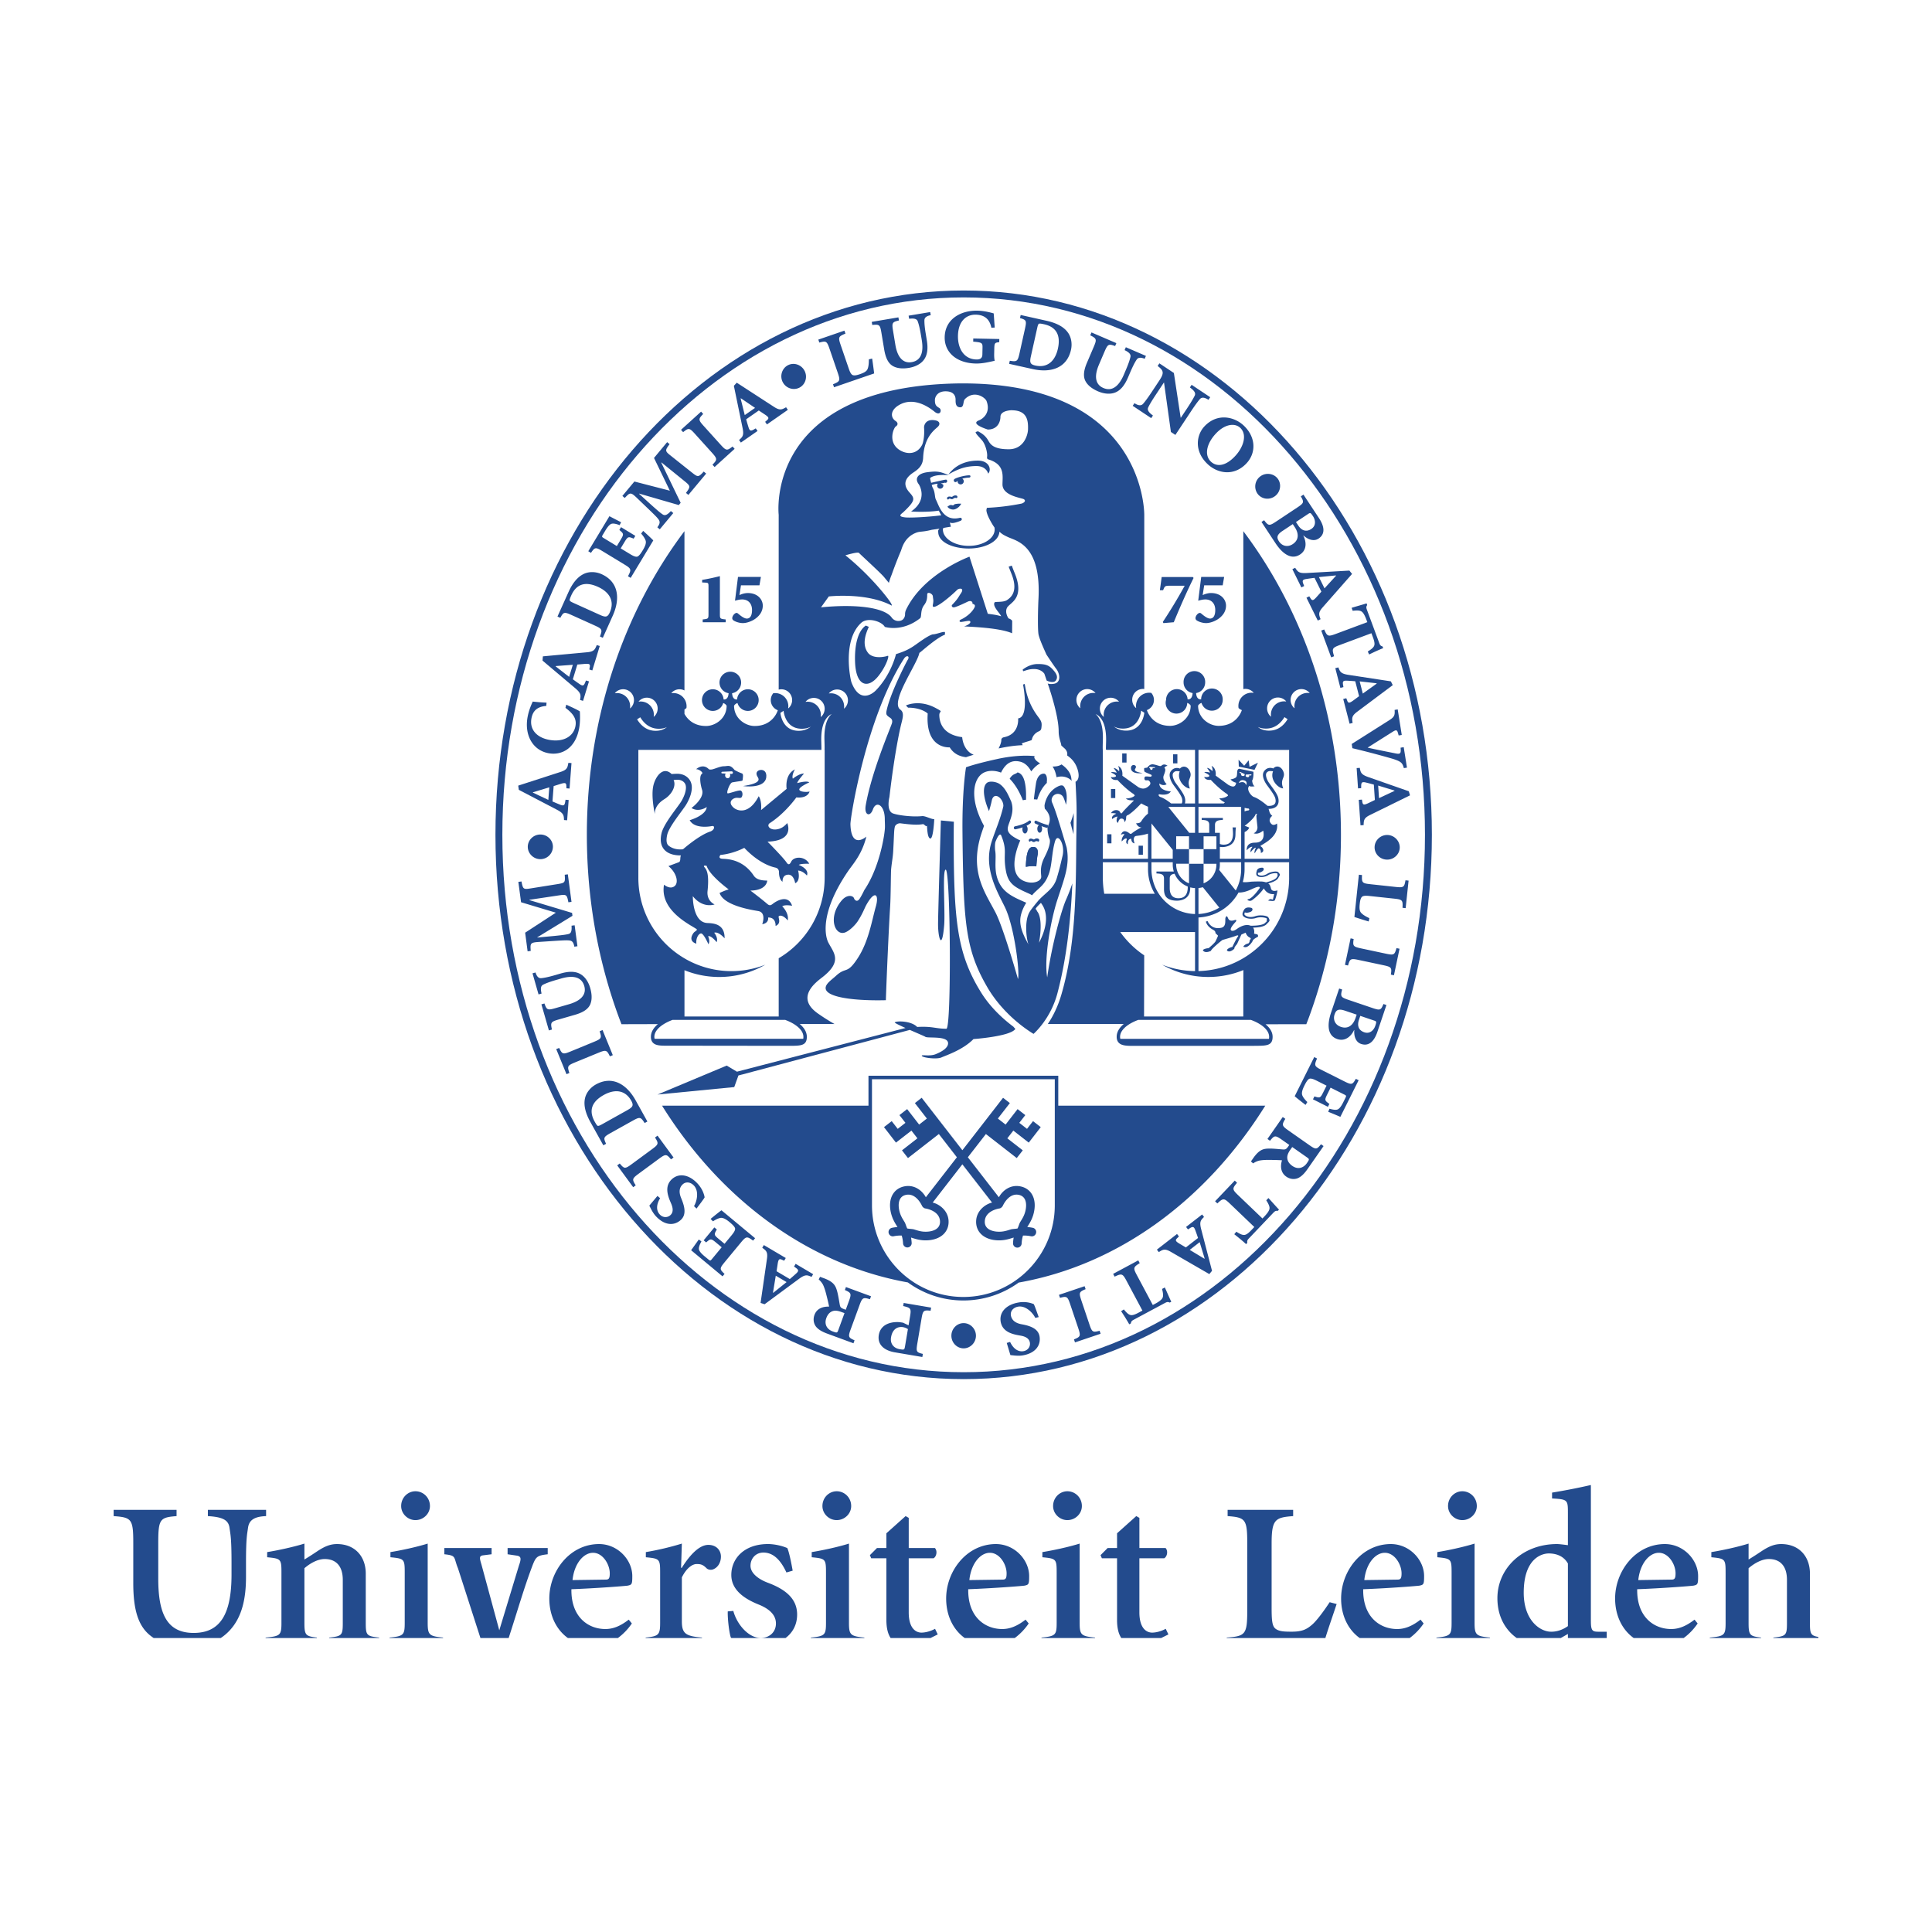
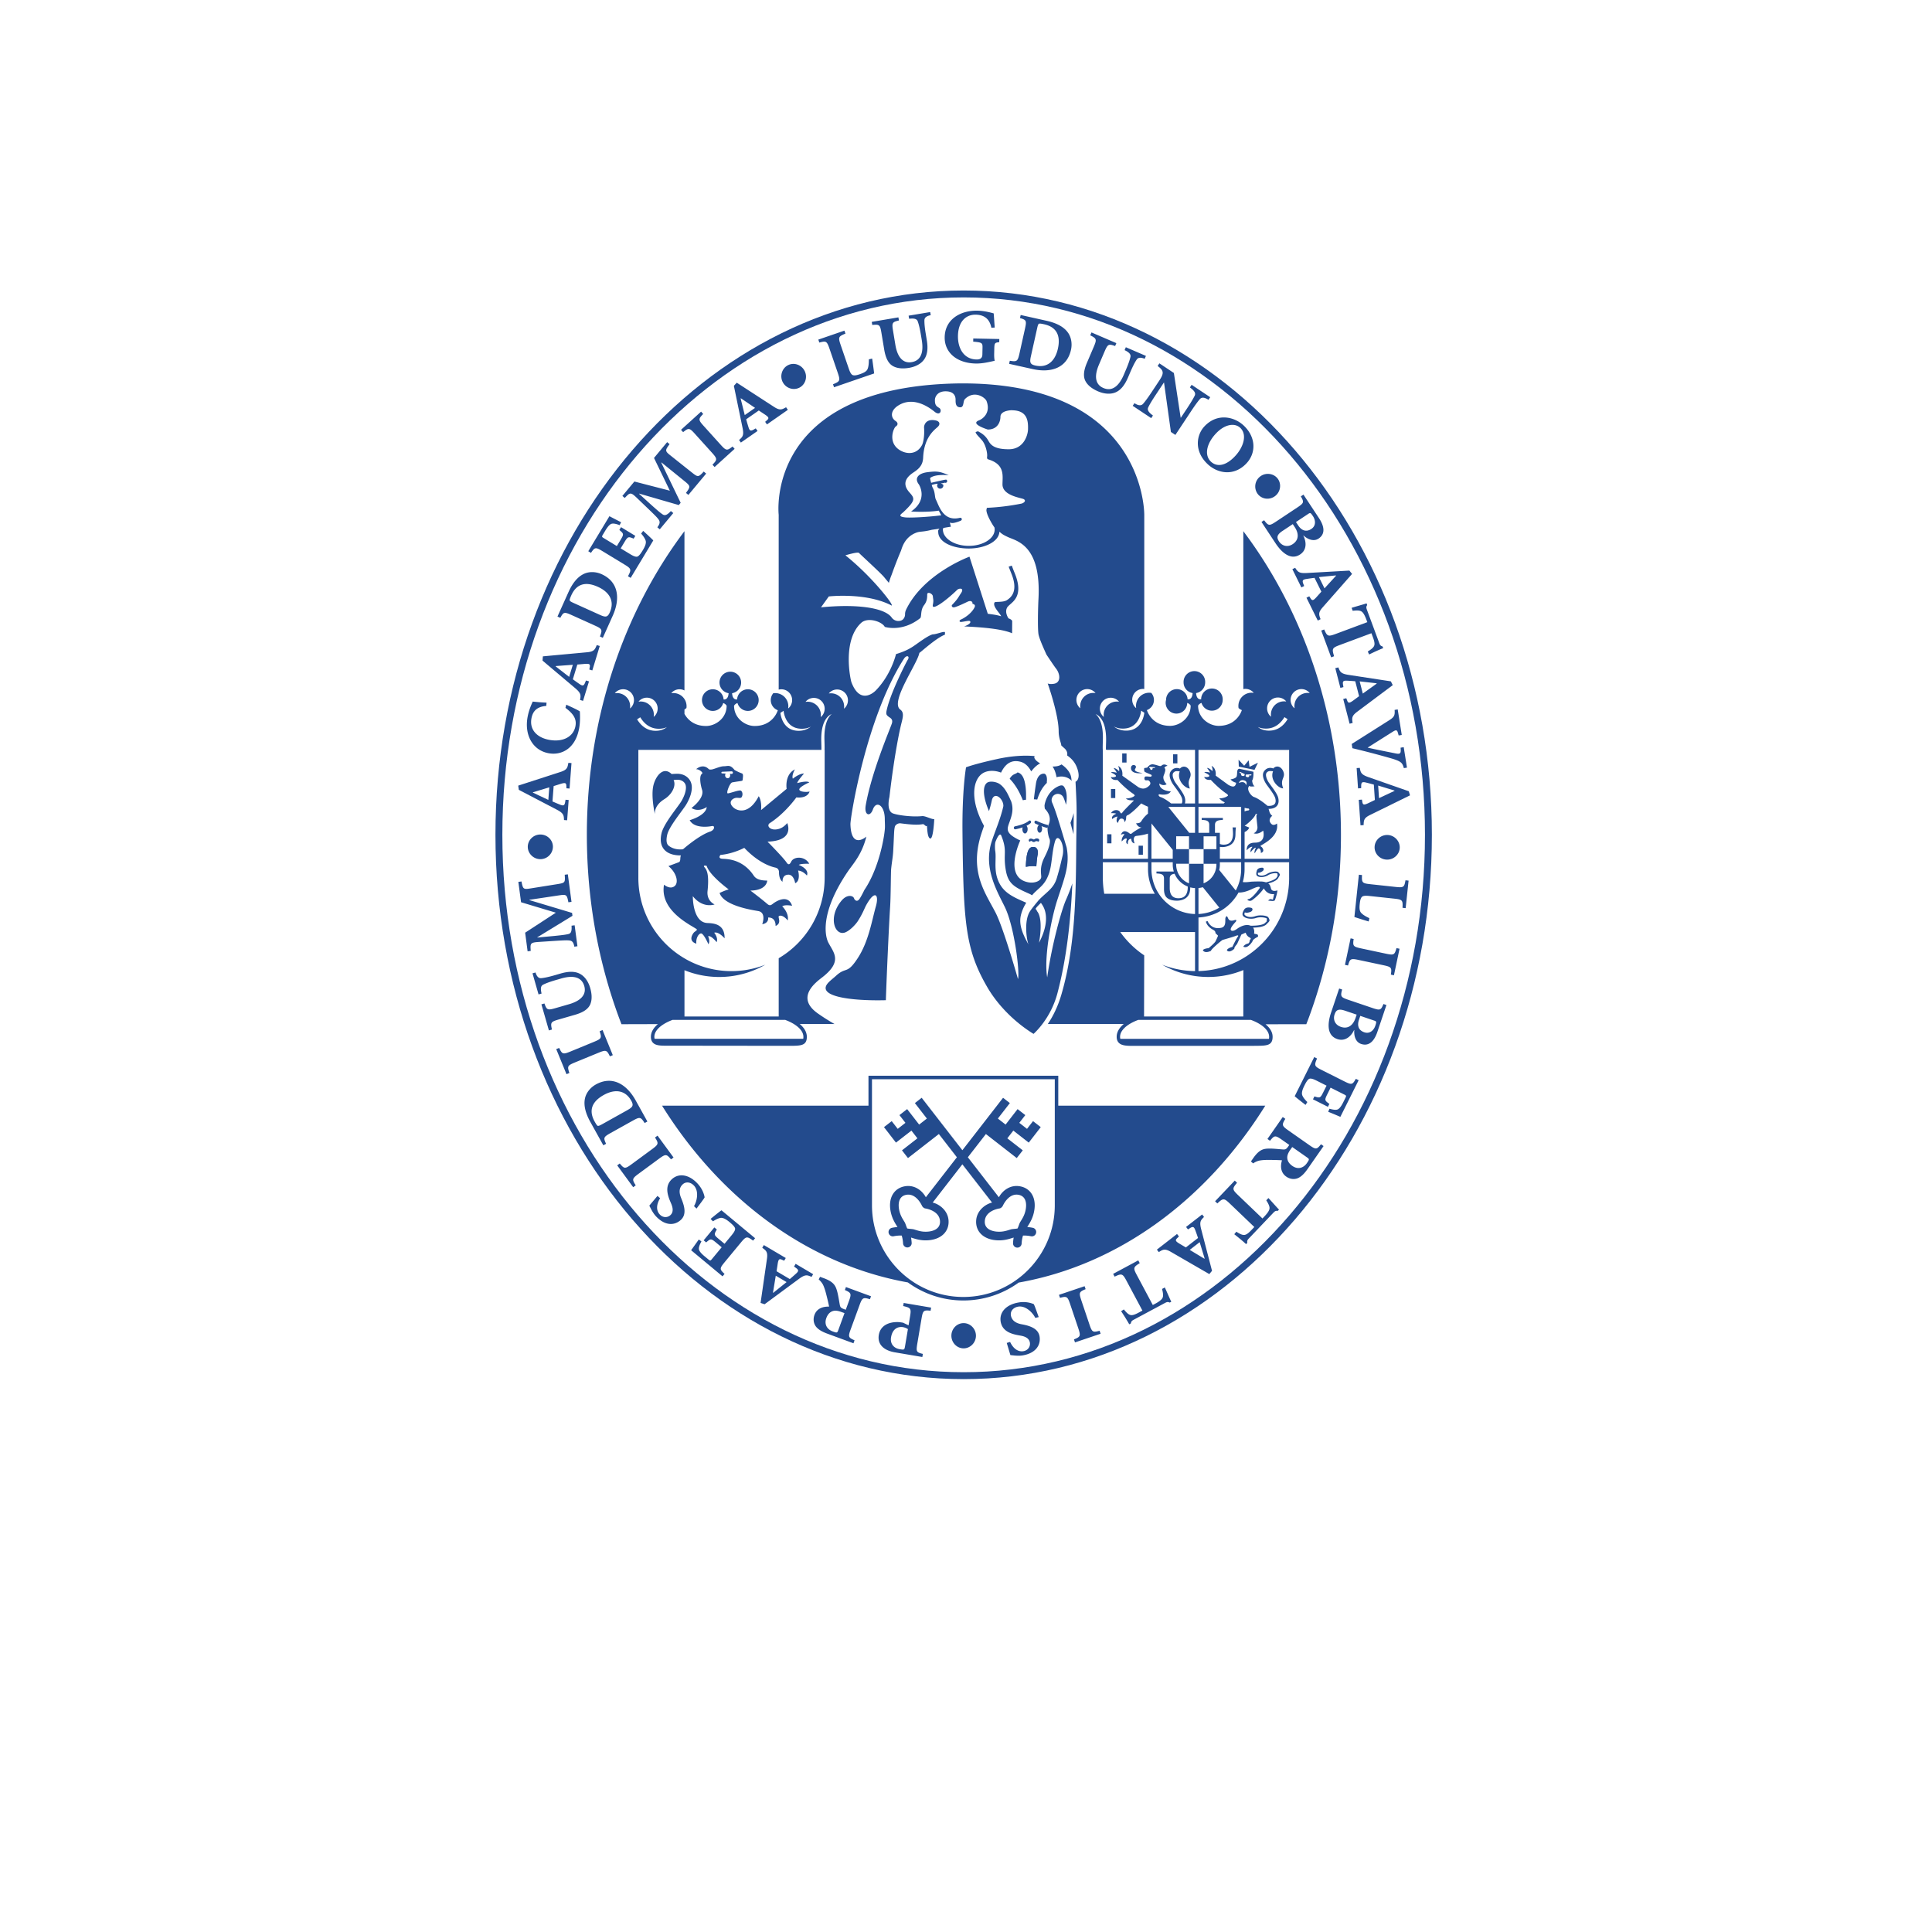
<svg xmlns="http://www.w3.org/2000/svg" width="2500" height="2500" viewBox="0 0 192.756 192.756">
  <path fill-rule="evenodd" clip-rule="evenodd" fill="#fff" d="M0 0h192.756v192.756H0V0z" />
-   <path d="M17.616 150.637v.625c-1.647.135-1.827.27-1.827 2.678v3.57c0 3.547.905 5.408 3.533 5.408 2.692 0 3.777-1.93 3.777-5.832v-1.15c0-2.543-.112-2.844-.202-3.514-.111-.803-.734-1.07-2.158-1.16v-.625h5.809v.625c-1.113.045-1.691.357-1.802 1.16-.089.67-.202.971-.202 3.514v1.396c0 2.164-.4 4.016-1.625 5.332a4.79 4.79 0 0 1-.9.764h-6.684a5.012 5.012 0 0 1-.369-.273c-1.181-.959-1.669-2.566-1.669-5.199v-4.016c0-2.408-.178-2.543-1.959-2.678v-.625h6.278zM30.372 155.592c.445-.27.891-.559 1.291-.828.713-.469 1.27-.713 1.958-.713 1.804 0 2.871 1.25 2.871 2.945v4.932c0 1.227.089 1.316 1.336 1.451v.049h-4.986v-.049c1.269-.135 1.358-.225 1.358-1.451v-4.307c0-1.34-.646-2.076-1.804-2.076-.668 0-1.401.381-2.024.916v5.467c0 1.227.134 1.316 1.246 1.451v.049h-5.119v-.049c1.447-.135 1.581-.225 1.581-1.451v-5.02c0-1.363-.045-1.408-1.424-1.541v-.514c1.09-.178 2.558-.49 3.716-.848v1.587zM42.671 161.883c0 1.227.132 1.361 1.536 1.496v.049h-5.343v-.049c1.424-.135 1.515-.27 1.515-1.496v-4.975c0-1.363-.045-1.408-1.426-1.541v-.514c1.092-.178 2.56-.49 3.718-.848v7.878zm.224-11.625c0 .781-.668 1.404-1.447 1.404-.756 0-1.424-.623-1.424-1.404 0-.848.668-1.475 1.424-1.475.778 0 1.447.627 1.447 1.475zM49.814 162.654l1.957-6.447c.245-.691.245-.936-.223-1.004l-.905-.133v-.625h4.003v.625c-1.113.133-1.188.24-1.592 1.316-.782 2.09-1.353 4.098-2.305 7.041h-2.815l-2.24-6.953c-.468-1.137-.116-1.271-1.361-1.404v-.625h4.714v.625l-.883.111c-.356.066-.329.258-.134.893l1.784 6.58zM63.04 161.973a5.92 5.92 0 0 1-1.396 1.455h-4.983c-1.173-.844-1.829-2.244-1.855-3.844-.045-2.789 2.024-5.533 4.964-5.533 1.869 0 3.314 1.584 3.314 3.191 0 .824-.043.871-.466.959-.312.043-3.183.268-5.608.357-.046 2.811 1.712 3.971 3.382 3.971.757 0 1.47-.268 2.338-.938l.31.382zm-2.603-4.375c.312 0 .4-.133.4-.623 0-.893-.69-2.053-1.669-2.053-.934 0-1.87 1.047-2.047 2.723l3.316-.047zM67.951 156.426h.067c.534-.848 1.565-2.293 2.655-2.293.802 0 1.254.543 1.254 1.168 0 .557-.274 1.078-.786 1.277-.246.09-.512.021-.644-.111-.391-.391-.613-.422-1.006-.422-.379 0-.973.348-1.462 1.33v4.381c0 1.227.386 1.488 2.01 1.623v.049h-5.624v-.049c1.313-.135 1.447-.27 1.447-1.496v-4.975c0-1.363-.045-1.408-1.426-1.541v-.514a28.351 28.351 0 0 0 3.592-.848l-.077 2.421zM73.164 160.723c.355 1.338 1.513 2.699 2.738 2.699.802 0 1.513-.535 1.513-1.449 0-.736-.49-1.385-1.692-1.875-1.224-.49-2.76-1.338-2.76-2.967 0-1.631 1.27-3.035 3.539-3.08.713-.021 1.558.178 2.049.402.222.49.489 1.984.534 2.254l-.623.178c-.69-1.496-1.492-1.986-2.294-1.986-.779 0-1.29.602-1.29 1.316 0 .736.779 1.34 1.735 1.697 1.669.623 2.917 1.537 2.917 3.168 0 1.053-.469 1.826-1.157 2.348h-5.397a.934.934 0 0 1-.056-.049c-.134-.312-.334-1.721-.312-2.611l.556-.045zM84.701 161.883c0 1.227.134 1.361 1.538 1.496v.049h-5.343v-.049c1.424-.135 1.513-.27 1.513-1.496v-4.975c0-1.363-.043-1.408-1.425-1.541v-.514c1.091-.178 2.561-.49 3.717-.848v7.878zm.222-11.625c0 .781-.668 1.404-1.445 1.404-.758 0-1.424-.623-1.424-1.404 0-.848.667-1.475 1.424-1.475.777 0 1.445.627 1.445 1.475zM90.665 151.439v3.006h2.608c.266.268.178.848-.134 1.025h-2.475v5.387c0 1.74.822 2.029 1.268 2.029.356 0 .868-.111 1.358-.379l.268.559-.723.361H88.86c-.286-.428-.425-1.025-.425-1.812v-6.145H86.92l-.132-.311.711-.715h.936v-1.467l1.918-1.717.312.179zM113.678 151.439v3.006h2.609c.266.268.178.848-.135 1.025h-2.475v5.387c0 1.74.824 2.029 1.27 2.029.355 0 .869-.111 1.357-.379l.268.559-.723.361h-3.975c-.287-.428-.426-1.025-.426-1.812v-6.145h-1.514l-.133-.311.711-.715h.936v-1.467l1.918-1.717.312.179zM129.018 150.637v.625c-1.781.135-2.148.312-2.148 2.721v6.312c0 1.295.031 1.953.41 2.219.377.27.898.279 1.611.279 1.023 0 1.484-.232 2.031-.711.432-.377 1.115-1.277 1.738-2.23l.697.182c-.303.93-.838 2.447-1.125 3.395h-9.842v-.049c1.871-.135 2.049-.312 2.049-2.723v-6.674c0-2.408-.178-2.586-1.959-2.721v-.625h6.538zM142.037 161.973a5.902 5.902 0 0 1-1.396 1.455h-4.982c-1.174-.844-1.83-2.244-1.855-3.844-.045-2.789 2.023-5.533 4.963-5.533 1.869 0 3.316 1.584 3.316 3.191 0 .824-.045.871-.469.959-.311.043-3.182.268-5.607.357-.045 2.811 1.713 3.971 3.383 3.971.756 0 1.469-.268 2.338-.938l.309.382zm-2.603-4.375c.311 0 .4-.133.4-.623 0-.893-.691-2.053-1.67-2.053-.934 0-1.869 1.047-2.047 2.723l3.317-.047zM147.119 161.883c0 1.227.133 1.361 1.537 1.496v.049h-5.344v-.049c1.424-.135 1.514-.27 1.514-1.496v-4.975c0-1.363-.043-1.408-1.424-1.541v-.514c1.09-.178 2.559-.49 3.717-.848v7.878zm.223-11.625c0 .781-.668 1.404-1.447 1.404-.756 0-1.424-.623-1.424-1.404 0-.848.668-1.475 1.424-1.475.779 0 1.447.627 1.447 1.475zM169.375 161.973a5.902 5.902 0 0 1-1.396 1.455h-4.982c-1.174-.844-1.828-2.244-1.857-3.844-.043-2.789 2.027-5.533 4.965-5.533 1.869 0 3.316 1.584 3.316 3.191 0 .824-.045.871-.469.959-.311.043-3.182.268-5.609.357-.043 2.811 1.715 3.971 3.385 3.971.758 0 1.469-.268 2.336-.938l.311.382zm-2.604-4.375c.311 0 .4-.133.4-.623 0-.893-.689-2.053-1.67-2.053-.936 0-1.869 1.047-2.049 2.723l3.319-.047zM102.633 161.973a5.918 5.918 0 0 1-1.395 1.455h-4.984c-1.174-.844-1.829-2.244-1.855-3.844-.045-2.789 2.024-5.533 4.964-5.533 1.869 0 3.316 1.584 3.316 3.191 0 .824-.047.871-.469.959-.311.043-3.182.268-5.609.357-.045 2.811 1.714 3.971 3.382 3.971.758 0 1.471-.268 2.338-.938l.312.382zm-2.602-4.375c.311 0 .398-.133.398-.623 0-.893-.689-2.053-1.67-2.053-.934 0-1.869 1.047-2.046 2.723l3.318-.047zM107.717 161.883c0 1.227.133 1.361 1.535 1.496v.049h-5.342v-.049c1.424-.135 1.514-.27 1.514-1.496v-4.975c0-1.363-.045-1.408-1.426-1.541v-.514c1.092-.178 2.561-.49 3.719-.848v7.878zm.222-11.625c0 .781-.668 1.404-1.447 1.404-.756 0-1.424-.623-1.424-1.404 0-.848.668-1.475 1.424-1.475.779 0 1.447.627 1.447 1.475zM158.723 161.705c0 .98.133 1.092.756 1.092h.824v.625l-.025.006h-3.848v-.408l-.713.408h-4.391c-1.086-.771-1.93-2.086-1.93-3.979 0-2.967 2.494-5.398 5.941-5.398.223 0 .58.045 1.092.111v-3.258c0-1.271-.045-1.316-1.58-1.404v-.582a61.885 61.885 0 0 0 3.873-.758v13.545h.001zm-2.293-5.713c-.4-.715-1.111-1.004-1.914-1.004-.623 0-2.494.424-2.494 3.926 0 2.701 1.582 3.883 2.74 3.883.6 0 1.156-.199 1.668-.559v-6.246zM174.457 155.592c.445-.27.891-.559 1.291-.828.713-.469 1.27-.713 1.959-.713 1.803 0 2.871 1.25 2.871 2.945v4.932c0 1.039.066 1.262.84 1.389v.111h-4.49v-.049c1.268-.135 1.357-.225 1.357-1.451v-4.307c0-1.34-.645-2.076-1.803-2.076-.668 0-1.4.381-2.025.916v5.467c0 1.227.133 1.316 1.246 1.451v.049h-5.119v-.049c1.447-.135 1.58-.225 1.58-1.451v-5.02c0-1.363-.045-1.408-1.424-1.541v-.514c1.09-.178 2.561-.49 3.717-.848v1.587zM70.051 57.857a21.768 21.768 0 0 0 1.773-.376v3.771c0 .47.015.493.579.55v.281h-2.294v-.281c.563-.057.578-.08.578-.55v-2.758c0-.304-.03-.348-.26-.362l-.375-.021v-.254h-.001zM119.006 57.568l.078.095c-.715 1.446-1.371 2.958-1.977 4.418l-1.033.087-.059-.117a50.13 50.13 0 0 0 2.182-3.612h-1.488c-.477 0-.506.036-.664.448h-.326c.096-.651.139-1.008.182-1.319h3.105zM122.133 57.562l-.145.835h-1.846l-.152.977c.229-.111.541-.207.826-.207 1.012 0 1.504.655 1.504 1.254 0 .466-.209.918-.729 1.3-.352.258-.859.44-1.248.446-.41 0-.811-.167-.957-.278-.104-.078-.131-.189-.098-.314a.657.657 0 0 1 .264-.369c.104-.077.203-.07.279-.006.164.131.582.514.895.514.311 0 .52-.266.52-.849 0-.653-.381-1.058-.984-1.058-.299 0-.576.09-.715.126l.297-2.372h2.289v.001zM75.916 57.562l-.145.835h-1.844l-.153.977a2.01 2.01 0 0 1 .826-.207c1.011 0 1.503.655 1.503 1.254 0 .466-.208.918-.728 1.3-.354.258-.859.44-1.249.446-.408 0-.811-.167-.956-.278-.105-.078-.133-.189-.099-.314a.664.664 0 0 1 .265-.369c.104-.077.202-.07.278-.006.166.131.582.514.895.514s.521-.266.521-.849c0-.653-.382-1.058-.985-1.058-.298 0-.576.09-.714.126l.298-2.372h2.287v.001z" fill-rule="evenodd" clip-rule="evenodd" fill="#234b8d" />
  <path d="M49.776 83.289c0-29.801 20.761-53.961 46.37-53.961 25.608 0 46.368 24.16 46.368 53.961s-20.76 53.961-46.368 53.961c-25.609 0-46.37-24.16-46.37-53.961z" fill="none" stroke="#234b8d" stroke-width=".689" stroke-miterlimit="2.613" />
-   <path d="M94.526 50.546c.123.227.484.336.715.272.375-.104.614-.444.655-.566-.24-.004-.284-.009-.581.036-.161.024-.139.174-.324.117-.198-.059-.281.026-.465.141zM94.678 49.543c-.157.015-.274.175-.129.281.102.075.098-.154.292-.05.071.039.191.05.282-.029a.295.295 0 0 1 .287-.055c.108.04.195-.235-.034-.257a.428.428 0 0 0-.314.083c-.116.095-.089.045-.2.038-.099-.006-.073-.02-.184-.011zM96.647 47.423c-.518.022-1.331.262-1.447.399a.17.17 0 0 0 .02.238.165.165 0 0 0 .236-.018c.005-.005-.051.024.088-.071-.003.028-.01.055-.007.084a.312.312 0 0 0 .346.272.312.312 0 0 0 .271-.346.304.304 0 0 0-.148-.223c.176-.053.389-.093.65-.105.094-.005.171-.04.167-.134-.006-.094-.082-.099-.176-.096zM94.625 47.334c.814-.45 1.569-.827 2.772-.836 1.033-.01 1.193.759 1.193.759.357-.368.143-1.326-1.084-1.302-1.712.032-2.496.887-2.881 1.379zM95.998 73.546c-2.054-.258-2.273-1.605-2.283-2.193-.008-.479.489-.26-.371-.719-1.672-.894-2.961-.248-2.961-.248l.214.217c1.376 0 1.961.586 1.961.586-.25 3.606 2.195 3.372 2.195 3.372.405.676 1.045.918 1.628.983.2-.069.451-.15.763-.241-1.082-.433-1.146-1.757-1.146-1.757zM101.941 74.181c.012-.055.986-.303.998-.358.105-.535.492-.761.691-.851.17-.076.246-.156.268-.336.068-.537.027-.652-.355-1.165-1.133-1.51-1.229-2.953-1.297-3.155-.066-.199-.168.034-.168.034s.637 3.189-.5 3.324c0 0 .172 1.564-1.408 1.879-.166.033-.27.136-.268.27.008.264-.168.647-.271.849.887-.189 1.646-.297 2.402-.325a.675.675 0 0 0-.092-.166zM102.078 66.967l-.045-.158s.646-.56 1.506-.56 1.178.15 1.633.703c.273.33.385.634.174.935-.244.345-.918.013-.918.013l-.229-.674s-.262-.442-.945-.474c-.59-.029-.969.176-1.176.215zM86.384 62.412l.3.13c-.3.646-.723 1.756-.085 2.587.429.56 1.431.479 1.978.301.178-.056-.147 1.026-.947 2.026-1.03 1.294-2.236 1.035-2.321-1.423-.061-1.724.3-3.104 1.075-3.621zM101.102 102.43c-1.051-.789-2.297-1.928-3.213-3.402-2.408-3.879-2.756-7.13-2.735-16.01.001-.355.006-.698.013-1.034l-1.295-.127s-.282 9.32-.282 10.347c0 1.402.394 2.718.612.087.109-1.313-.199-5.524.151-5.524.482 0 .592 15.871.068 15.871-1.094 0-1.355-.262-2.914-.178-.585-.611-2.011-.623-2.235-.461-.057.043.453.287 1.069.564l-16.815 4.359-1.025-.609-6.899 2.889 7.654-.744.417-1.158 17.101-4.545c.746.328 1.497.645 1.536.682.2.189 2.337-.154 2.279.688-.031.445-.623.801-1.241 1.053-.587.236-1.416.02-1.383.158.046.188 1.468.381 1.964.164.524-.229 2.15-.764 3.196-1.832 0 0 3.684-.258 4.178-1.012 0-.002-.076-.076-.201-.226z" fill-rule="evenodd" clip-rule="evenodd" fill="#234b8d" />
-   <path fill-rule="evenodd" clip-rule="evenodd" fill="#234b8d" d="M73.079 107.197l-4.767 1.317 4.547-.703.22-.614zM74.132 78.425s2.176.324 2.318-.883c.068-.576-.291-.77-.602-.72-.279.044-.52.278-.265.682.138.215.412.642-1.451.921z" />
  <path d="M78.952 85.942c-.092.174-.233.471-.47.117-.328-.495-1.906-2.088-1.906-2.088 2.788-.087 1.966-1.854 1.966-1.854-.147.178-.412.441-.763.56-.896.299-1.379-.294-.968-.56 1.549-.997 2.641-2.559 2.641-2.559 1.172.118 1.319-.589 1.319-.589-.322.089-1.025.031-1.025-.205 0-.267.997-.705.997-.705-.236-.207-1.2.071-1.2.071-.029-.146.672-.954.672-.954-.5 0-1.111.514-1.111.514-.146-.324.202-.927.202-.927-1.057.53-.823 1.942-.823 1.942l-2.551 2.117c.088-.971-.234-1.383-.234-1.383-.999 1.912-2.158 1.444-2.497 1.15-.594-.519-.181-.893.165-.974.266-.062.527.075.63-.087.153-.241.073-.574-.089-.647-.19-.087-1.146.299-1.308.271-.16-.03.207-1.045.46-1.092.945-.173 1.024-.105 1.039-.267.032-.342.079-.573-.087-.633-.379-.136-.723-.336-.723-.336-.455-.574-.66-.374-1.062-.374-.334 0-.828.225-1.106.298-.131.035-.337.06-.41-.015-.61-.61-1.262.015-1.262.015.277-.029.747.338.6.441-.359.254-.102 1.309-.005 1.603.284.854-1.055 1.824-1.055 1.824.761.471 1.524-.099 1.524-.099-.078.864-1.702 1.315-1.702 1.315.47.862 1.918.647 2.212.587.345-.07.293.393-.176.55-1.129.376-2.701 1.764-2.701 1.764-.3.034-.908.05-1.423-.348-.254-.196-.266-.611-.15-1.112.134-.581.841-1.541 1.357-2.243.172-.236.335-.458.458-.639.041-.063 1.033-1.551.458-2.518-.231-.386-.656-.668-1.278-.674a9.639 9.639 0 0 0-.56.027c-.83-.806-1.578.199-1.807 1.092-.285 1.121.144 2.932.144 2.932s-.171-.834.947-1.523c.708-.437 1.203-1.294.916-1.897 0 0 .209-.036.418-.033.318.005.585.159.716.378.284.477-.119 1.41-.44 1.886-.116.171-.275.388-.445.619-.576.784-1.293 1.762-1.456 2.46-.162.7-.065 1.253.29 1.644.458.504 1.221.567 1.646.56-.118.265.015.596-.221.684-.304.115-1.026.383-1.026.383.821.676 1.026 1.618.646 1.97-.462.427-1.086-.116-1.086-.116-.498 2.881 3.403 4.322 3.286 4.499-.128.191-.265.147-.44.471-.402.739.382.912.382.912-.06-.5.195-.987.459-1.018.264-.029.743 1.076.743 1.076.207-.294-.029-.794-.029-.794.293-.116.852.589.852.589.176-.442-.246-.943-.246-.943.44-.147 1.037.561 1.037.561.029-1.472-1.145-1.501-1.73-1.529-1.479-.075-1.439-2.677-1.439-2.677.999 1.265 2.171.824 2.171.824-.527-.266-.761-.766-.703-1.323.205-1.946-.176-2.206-.323-2.413-.158-.22.234-.116.234-.116.294.97 2.2 2.352 2.2 2.352-.352.089-.908.354-.908.354.439 1.381 3.726 1.764 3.932 1.823.74.213.322 1.295.322 1.295.703-.117.587-.667.587-.667.821-.02.742.844.742.844.686-.294.156-.922.354-1.001.396-.159.859.451.859.451.156-.744-.547-1.412-.547-1.412.272-.195.985-.055.985-.055-.41-1.216-1.63-.416-1.866-.239-.201.152-.333.294-.607.06-.673-.579-1.683-1.334-1.683-1.334 1.673-.029 1.673-1 1.673-1-.85 0-1.172-.234-1.35-.5-1.137-1.712-2.786-1.647-3.139-1.676-.476-.04-.176-.382-.176-.382 1.291-.118 2.376-.706 2.376-.706 1.615 1.706 2.995 1.942 3.11 1.971.127.031.354.117.354.471 0 .736.351.941.351.941 0-.147 0-.677.557-.707.587-.031.705.854.705.854.587-.266.293-1.265.293-1.265.499.029.879.499.879.499.264-.677-.816-1.061-.816-1.061.205-.147 1.052-.116 1.052-.116-.44-.795-1.526-.735-1.79-.236zm-6.606-8.588c0-.066.022-.125.057-.173l-.3-.018c-.071.005-.123 0-.127-.071s.042-.089.113-.094l.894-.041a.13.13 0 0 1 .137.12.128.128 0 0 1-.118.138l-.192-.012a.319.319 0 0 1 .042.151c0 .16-.113.29-.251.29-.142-.001-.255-.13-.255-.29zM124.703 93.762c-.025.146-.053.332-.178.369-.203.061-.232.075-.359.176-.166.128-.131.184.076.19.352.012.723-.548.748-.651.025-.108.324-.293.449-.351.18-.083.01-.27.01-.27l-.33-.074c.049-.281-.004-.472-.102-.602.408-.006 1.104-.061 1.354-.351.084-.095.312-.27.289-.396-.01-.055-.084-.278-.188-.34-.256-.149-.85-.181-1.209-.06-.662.225-1.008-.035-1.086-.134-.035-.044-.025-.131.027-.247.119.094.439.013.586-.055.203-.094.24-.346.033-.395-.588-.139-.713.221-.713.221-.162.269-.189.465-.084.596.201.25.801.363 1.295.197.361-.122.881-.059 1.053.042.051.029 0 .255.002.265.014.068-.105.129-.15.18-.23.268-1.113.295-1.467.283-.49-.215-1.1.146-1.289.281-.271.199-.465.277-.609.209-.287-.135.34-.781.426-.882.105-.124.07-.226-.1-.169-.605.205-.639-.168-.717-.296-.104-.166-.123-.066-.188.036-.105.162.135.9-.43 1.028-1.043.233-1.371-.671-1.371-.671l-.17.057c.111.461.559.728.682.794.27.146.264.238.279.364l.254.246a6.408 6.408 0 0 1-.215.485c-.027.186-.734.767-.734.767-.207-.006-.627.125-.549.233.242.323.791.026.791.026.004-.146.967-.969 1.158-1.086 0 0 1.033-.292 1.346-.415.285-.111.205.05.205.05-.172.203-.576 1.064-.576 1.064-.293.052-.633.271-.512.379.268.239.715-.206.715-.206-.059-.107.264-.458.264-.458l.432-.948.428-.193s.09.33.369.467c.284.137.055.245.055.245zM123.594 76.485l-.024-.691.561.604.451-.539.084.647.84-.409-.344.712-1.568-.324zM114.002 77.132s-1.086.162-1.158-.439c-.033-.29.146-.385.303-.361.139.021.26.139.131.34-.069.107-.206.321.724.46zM111.963 76.078h.432v-.906h-.432v.906zM117.039 76.163h.43v-.906h-.43v.906zM110.842 79.623h.429v-.907h-.429v.907zM110.459 84.137h.43v-.905h-.43v.905zM113.598 85.281h.429v-.906h-.429v.906zM103.529 85.258c-.086.38-.135 1.185-.135 1.185-.354-.094-1.047.037-1.047.037.053-1.917.457-1.991.795-1.974.42.025.438.528.387.752zM104.172 77.19c-.43-.022-.721.371-.814.983a43.207 43.207 0 0 0-.209 1.574c.119.003.234.011.336.027.139-.421.385-1.12.967-1.669-.004-.03-.018-.056-.012-.086.072-.563-.11-.819-.268-.829zM102.104 79.829c.074-.016.166-.031.264-.043-.002-.39.033-1.08-.135-1.785-.16-.667-.453-.878-.711-.939-.201.202-.479.113-.787.635.701.722 1.084 1.575 1.314 2.144.019-.005.029-.005.055-.012zM107.107 83.223c.008-.704.016-1.404.016-2.098-.088.305-.189.623-.32.965.084.34.185.717.304 1.133z" fill-rule="evenodd" clip-rule="evenodd" fill="#234b8d" />
  <path d="M104.516 82.613c-.018.315.092.873.176 1.03.244.451-.32 1.568-.488 1.896-.504.997-.32 1.616-.32 1.935 0 .417-.656.658-1.23.564-2.633-.432-.861-4.188-.861-4.188-.066-.02-.656-.301-.943-.563-.572-.527-.223-.881.033-1.766.133-.449.201-.958.02-1.507h.008c-.232-.492-.566-1.42-1.232-1.828-.303-.184-.939-.304-1.219-.076-.459.374-.373 1.457.211 2.815.117-.383.225-.765.297-1.135.271-.867 1.166-.073 1.137.635-.266 1.235-.852 2.546-1.178 3.576-.836 2.639.59 4.979 1.326 6.495.963 1.984 1.506 6.526 1.312 7.187-.104-.371-1.463-5.126-2.236-6.627-1.02-1.973-2.58-4-1.49-7.651.09-.299.211-.645.338-1.007-1.375-2.493-1.152-4.428-.264-5.154.51-.416 1.307-.416 1.961-.16.531-1.104 1.23-1.253 1.906-1.092.516.125.865.522 1.105.971.252-.333.557-.641.893-.797-.227-.131-.42-.287-.516-.432-.086-.129-.084-.218-.033-.301-1.393-.125-2.77.079-3.771.301-2.26.495-3.075.818-3.075.818s-.4 2.164-.356 6.518c.004.511.011.993.016 1.463.019 1.399.043 2.624.083 3.723.181 5.051.678 7.289 2.35 10.188.375.652.799 1.234 1.232 1.754a14.429 14.429 0 0 0 3.232 2.844l.008.004c.031.021.061.039.086.053.006.004.014.01.02.012l.064.039s.396-.342.881-.982a8.85 8.85 0 0 0 1.5-3.068c.955-3.62 1.33-7.418 1.49-10.968a17.626 17.626 0 0 1-.631 1.635c-.451 1.013-1.432 4.542-1.877 7.744-.348-1.939.396-5.831.988-7.66.736-2.28 1.289-3.53.949-5.306l-.229-.763c-.59-1.96-.887-2.945-1.217-3.707a.622.622 0 0 1 .322-.817.615.615 0 0 1 .814.322c.1.227.178.461.25.711.158-.835.041-1.515-.236-1.842-.146-.175-.43-.059-.619.039-1.146.592-1.289 1.863-1.289 1.863-.01.065.029.333.029.333.707.73.488 1.339.355 1.644l-.082.285zm-1.772 8.337c-.58.928-.332 2.754-.131 3.284-.357-.666-1.002-1.771-.773-2.854.1-.461.287-.897.551-1.315-1.434-.613-2.414-1.069-2.871-2.392-.367-1.056-.086-2.068-.238-2.856-.027-.328-.018-.7.045-.851.146-.372.404-.897.559-.626.645 1.574.188 1.777.451 3.406.23 1.436.842 1.757 2.396 2.442.092.042.156.089.236.132.082-.089.156-.181.248-.269.627-.606 1.076-.862 1.439-1.896.312-.878.281-2.133.604-3.21.277-.934 1.023.308.752 1.442-.258 1.079-.264 1.161-.561 2.179-.314 1.082-1.002 1.394-1.812 2.235 0 0-.676.796-.895 1.149zm.59-.242c-.09-.064.521-.627.521-.627.146.201.266.406.346.621.326.872.158 2.038-.539 3.357 0 0 .393-1.903-.037-2.894a1.332 1.332 0 0 0-.172-.274s-.004-.093-.119-.183zM106.824 77.808c.035.032.062.074.096.111-.021-.132-.029-.276-.055-.404-.088-.434-.426-.884-.959-1.25-.252.18-.59.21-.893.213.213.292.33.687.4 1.066.704-.207 1.21.083 1.411.264z" fill-rule="evenodd" clip-rule="evenodd" fill="#234b8d" />
  <path d="M102.527 82.731a.541.541 0 0 0-.109-.346 1.77 1.77 0 0 0 .402-.259.16.16 0 0 0 .021-.21c-.047-.064-.133-.075-.189-.022-.406.364-1.379.548-1.389.55-.072.015-.123.091-.111.173.014.083.082.137.156.124.025-.004.354-.068.721-.195a.611.611 0 0 0-.025.186c0 .234.115.424.26.424.146-.001.263-.191.263-.425zM104.598 82.326c-.611-.147-1.193-.433-1.199-.435-.068-.034-.148 0-.178.076-.031.076 0 .164.068.198.012.006.154.076.367.163-.096.052-.164.192-.164.364 0 .213.107.388.238.388.133 0 .24-.174.24-.388a.543.543 0 0 0-.066-.269c.184.068.395.136.611.189l.083-.286zM103.143 84.506c-.338-.018-.742.057-.795 1.974 0 0 .693-.131 1.047-.037 0 0 .049-.805.135-1.185.05-.224.032-.727-.387-.752zM103.039 83.714c-.096-.024-.068-.038-.18-.046-.156-.011-.299.141-.17.285.086.099.119-.151.293-.003.064.055.18.089.281.02a.271.271 0 0 1 .293-.011c.1.064.229-.222.008-.287a.387.387 0 0 0-.322.036c-.131.082-.094.034-.203.006zM78.319 101.746l.024.012h.034a.147.147 0 0 1-.058-.012zM67.063 101.758h.034l.026-.012a.153.153 0 0 1-.06.012zM126.238 110.311h-20.654v-2.986H86.648v2.986H66.051c5.806 9.311 14.528 15.846 24.526 17.637a9.386 9.386 0 0 0 5.539 1.801 9.397 9.397 0 0 0 5.52-1.787c10.03-1.773 18.78-8.317 24.602-17.651zm-39.24 9.945v-12.58h18.238v12.58c0 5.041-4.092 9.143-9.12 9.143-5.028-.001-9.118-4.102-9.118-9.143z" fill-rule="evenodd" clip-rule="evenodd" fill="#234b8d" />
  <path d="M103.039 122.498a4.437 4.437 0 0 0-.547-.078l.035-.059c.254-.404.539-.861.662-1.586.213-1.25-.33-2.197-1.383-2.41-1.008-.203-1.791.424-2.146 1.086l-3.097-3.99 1.8-2.318 3.078 2.398.602-.771-1.541-1.199.598-.771 1.539 1.199 1.197-1.545-.77-.598-.6.77-.77-.6.6-.771-.77-.6-1.197 1.545-.771-.602 1.197-1.543-.678-.529-4.06 5.232-4.06-5.232-.678.529 1.196 1.543h-.001l-.77.602-1.197-1.545-.77.6.599.771-.77.6-.599-.77-.771.598 1.196 1.545 1.541-1.199.599.771-1.541 1.199.599.771 3.08-2.398h.001l1.799 2.318-3.098 3.99c-.354-.662-1.138-1.289-2.145-1.086-1.053.213-1.595 1.16-1.384 2.41.125.725.41 1.182.663 1.586l.036.059a4.41 4.41 0 0 0-.547.078.428.428 0 0 0-.337.506.427.427 0 0 0 .504.338 3.22 3.22 0 0 1 .802-.068c.069.221.118.477.136.795a.43.43 0 0 0 .858-.045 4.572 4.572 0 0 0-.062-.553l.066.021c.454.143.968.307 1.697.246 1.261-.107 2.039-.873 1.98-1.945-.055-1.029-.937-1.664-1.585-1.812l2.961-3.818 2.962 3.818c-.648.148-1.531.783-1.586 1.812-.059 1.072.719 1.838 1.98 1.945.73.061 1.244-.104 1.697-.246l.066-.021a4.04 4.04 0 0 0-.062.553.427.427 0 0 0 .404.451.43.43 0 0 0 .453-.406 3.25 3.25 0 0 1 .135-.795c.23-.012.49.006.803.068a.427.427 0 0 0 .504-.338.423.423 0 0 0-.332-.506zm-9.255-.66c.045.844-.821 1.01-1.195 1.041-.56.047-.932-.072-1.365-.211-.202-.062-.472-.053-.71-.104-.106-.215-.164-.48-.275-.66-.242-.385-.45-.719-.544-1.273-.063-.371-.121-1.254.705-1.42 1.012-.203 1.569 1.049 1.592 1.104.076.133.211.238.329.254.118.015 1.407.238 1.463 1.269zm8.558-1.207c-.094.555-.303.889-.543 1.273-.111.18-.17.445-.277.66-.236.051-.508.041-.709.104-.432.139-.805.258-1.365.211-.373-.031-1.24-.197-1.195-1.041.055-1.031 1.346-1.254 1.465-1.27.117-.016.252-.121.328-.254.023-.055.58-1.307 1.592-1.104.825.167.766 1.05.704 1.421zM90.297 134.301c-.063.375-.076.385-.541.307-.584-.1-.964-.541-.856-1.182.174-1.029.884-1.068 1.183-1.018.154.025.379.109.5.199l-.286 1.694zm.349-2.071l-.546-.264c-.176-.029-.308-.053-.5-.062-.939-.021-1.764.35-1.92 1.279-.163.963.521 1.559 1.613 1.742l2.728.463.052-.309c-.632-.154-.692-.209-.553-1.027l.422-2.502c.136-.807.211-.852.903-.779l.053-.311-2.737-.465-.054.309c.765.178.822.242.686 1.053l-.147.873zM83.64 132.697c-.108.295-.132.297-.563.139-.526-.191-.878-.668-.631-1.342.136-.369.377-.639.737-.711.231-.047.507.02.738.105l.335.121-.616 1.688zm.74-2.023l-.168-.061c-.316-.117-.385-.189-.43-.459-.069-.359-.155-.977-.284-1.406-.146-.484-.332-.852-1.263-1.207l-.421-.152-.132.262c.156.129.312.318.415.498.083.162.201.457.319.918.105.398.256 1.027.302 1.295-.647-.021-1.231.205-1.458.826-.169.465-.066.896.163 1.184.238.291.616.502 1.099.68l2.628.967.108-.297c-.614-.273-.663-.338-.377-1.117l.871-2.383c.281-.77.364-.799 1.042-.598l.106-.295-2.5-.92-.108.297c.635.281.679.357.398 1.127l-.31.841zM77.15 128.982l-.029-.016.278-1.688 1.079.637-1.328 1.067zm1.247-3.47l-2.189-1.293-.159.271c.382.277.564.41.474 1.074l-.64 4.428.401.133 3.421-2.525c.645-.479.829-.396 1.263-.205l.16-.27-1.748-1.033-.157.271.209.152c.253.186.266.299.008.537-.251.229-.539.477-.641.561l-1.321-.781.109-.717c.079-.514.168-.551.455-.422l.195.088.16-.269zM72.307 125.918c-.529.639-.521.717-.018 1.18l-.2.244-3.137-2.607c.127-.172.437-.6.766-1.07l.265.191c-.203.371-.27.592-.253.766.013.143.145.369.56.713l.327.271c.241.201.25.209.428-.008l.958-1.158-.569-.473c-.5-.414-.545-.396-.979-.01l-.25-.209 1.064-1.287.25.205c-.295.5-.3.539.2.955l.569.473.707-.855c.279-.336.4-.572.329-.732s-.237-.328-.539-.58c-.301-.25-.606-.443-.874-.42-.197.027-.465.141-.779.346l-.237-.242c.229-.188.902-.738 1.088-.859l3.354 2.785-.2.242c-.614-.451-.693-.443-1.222.195l-1.608 1.944zM69.241 120.338c.3-.502.509-1.486.003-2.041-.333-.363-.805-.434-1.126-.137-.331.303-.405.736-.185 1.311l.12.299c.249.654.436 1.426-.125 1.939-.677.621-1.642.562-2.51-.389-.326-.357-.534-.852-.636-1.031.192-.236.452-.535.812-.971l.267.227c-.342.557-.442 1.178-.041 1.617.302.332.76.352 1.066.072.305-.279.268-.688.089-1.117l-.115-.273c-.329-.777-.484-1.58.17-2.193.727-.666 1.763-.447 2.587.457.505.555.647 1.125.684 1.35-.079.164-.482.686-.81 1.123l-.25-.243zM65.061 114.65c.659-.484.665-.572.289-1.16l.253-.186 1.597 2.18-.253.186c-.446-.533-.53-.553-1.19-.068l-2.039 1.5c-.668.492-.665.572-.291 1.16l-.252.186-1.597-2.18.254-.186c.446.533.522.561 1.19.068l2.039-1.5zM60.019 112.195c-.188.104-.314.148-.376.133-.061-.018-.146-.125-.319-.438-.572-1.031-.347-1.939.904-2.639 1.136-.635 2.164-.488 2.753.57.261.471.148.637-.41.949l-2.552 1.425zm.176 2.073l.274-.152c-.276-.59-.27-.672.453-1.076l2.211-1.232c.713-.398.795-.367 1.183.238l.274-.152-1.171-2.109c-.883-1.588-2.315-2.51-3.978-1.582-.568.316-.964.848-1.078 1.385-.158.73.083 1.533.535 2.348l1.297 2.332zM59.265 103.943c.755-.311.783-.395.56-1.053l.291-.121 1.023 2.504-.29.119c-.304-.627-.382-.668-1.139-.357l-2.34.961c-.767.316-.782.395-.562 1.057l-.289.119-1.024-2.504.291-.117c.305.625.371.672 1.137.355l2.342-.963zM54.017 100.203l.301-.086c.231.646.304.695 1.101.465l1.355-.391c1.172-.338 1.765-.955 1.518-1.816-.269-.939-1.161-1.08-2.302-.75l-.484.141c-.721.207-1.084.359-1.308.471-.247.119-.286.385-.165.889l-.302.088-.603-2.105.3-.084c.129.404.313.598.583.566.25-.025.639-.092 1.36-.299l.569-.166c.753-.217 1.421-.246 1.947.047.444.246.807.734.999 1.404.151.529.212 1.105.016 1.596-.19.475-.672.824-1.532 1.072l-1.626.469c-.795.23-.833.301-.677 1.004l-.302.088-.748-2.603zM51.716 87.985l.312-.042c.148.773.187.812.938.689l2.653-.424c.752-.123.782-.15.723-.935l.311-.042.366 2.748-.311.042c-.147-.762-.186-.803-.939-.689l-2.945.439.004.034 4.248 1.276.039.289-3.509 2.146.003.022 1.673-.157c.948-.094 1.179-.136 1.41-.188.286-.062.368-.288.33-.838l.31-.041.279 2.092-.31.042c-.083-.453-.226-.594-.524-.621-.241-.024-.521-.01-1.283.035l-1.656.11c-.942.058-.944.126-.886.899l-.312.042-.246-1.859 3.064-1.996-3.471-1.042-.271-2.031zM53.887 83.26c.693-.013 1.265.525 1.277 1.198a1.25 1.25 0 0 1-1.23 1.26c-.682.013-1.265-.537-1.277-1.209-.013-.676.547-1.237 1.23-1.249zM53.168 79.08l.002-.034 1.632-.493-.095 1.253-1.539-.726zm3.657-.407l.193-2.541-.312-.024c-.081.468-.121.689-.753.899l-4.25 1.375.059.42 3.768 1.967c.714.369.72.573.741 1.047l.312.024.153-2.025-.312-.024-.043.255c-.057.311-.152.371-.477.245a23.146 23.146 0 0 1-.784-.33l.118-1.533.689-.217c.495-.153.569-.092.579.223l.007.215.312.024zM54.503 70.429c-1.005.077-1.361.595-1.48 1.245-.208 1.137.56 1.918 1.771 2.141 1.41.259 2.431-.341 2.62-1.378.134-.729-.227-1.24-.999-1.816l.081-.315c.462.21 1.103.5 1.356.671.013.243.058.992-.071 1.687-.373 2.042-1.773 2.722-3.049 2.485-1.587-.291-2.423-1.814-2.096-3.603.146-.794.424-1.326.512-1.549.424.044.816.083 1.381.106l-.026.326zM55.439 66.486l.01-.033 1.701-.126-.366 1.204-1.345-1.045zm3.657.402l.742-2.437-.3-.091c-.179.437-.266.646-.931.712l-4.444.412-.036.423 3.25 2.743c.614.518.577.716.494 1.184l.3.092.592-1.944-.3-.09-.097.239c-.125.292-.229.33-.521.134-.281-.19-.587-.414-.692-.493l.447-1.47.721-.062c.516-.042.574.034.516.345l-.042.212.301.091zM57.172 60.134c-.195-.087-.308-.163-.331-.223-.023-.06.013-.19.159-.519.484-1.074 1.346-1.435 2.652-.844 1.184.535 1.682 1.449 1.186 2.554-.221.491-.421.5-1.003.236l-2.663-1.204zm-1.553 1.378l.285.13c.308-.574.376-.618 1.131-.276l2.307 1.042c.745.336.77.421.515 1.095l.287.128.989-2.2c.745-1.657.625-3.36-1.108-4.145-.592-.267-1.254-.27-1.75-.04-.679.309-1.179.981-1.561 1.832l-1.095 2.434zM60.13 55.001c-.71-.43-.788-.411-1.168.159l-.27-.164 2.11-3.495c.187.1.654.344 1.166.603l-.148.289c-.395-.147-.623-.181-.792-.139-.139.034-.342.199-.621.66l-.219.364c-.163.269-.169.278.071.423l1.284.78.382-.634c.336-.558.309-.6-.133-.974l.169-.278 1.426.867-.168.278c-.534-.22-.574-.218-.912.338l-.382.634.949.576c.374.227.622.312.771.218.148-.093.289-.283.492-.619s.35-.666.285-.928c-.055-.191-.206-.44-.455-.723l.203-.27c.22.199.862.785 1.008.953l-2.255 3.736-.269-.163c.357-.676.338-.752-.371-1.182l-2.153-1.309zM66.562 44.113l.242.201c-.469.632-.471.688.128 1.159l2.105 1.675c.599.472.639.478 1.176-.099l.24.202-1.773 2.128-.24-.201c.461-.623.462-.68-.127-1.16l-2.315-1.879-.021.026 1.933 4.001-.188.225-3.948-1.143-.015.018 1.245 1.13c.71.637.897.781 1.092.914.237.17.46.078.838-.322l.24.201-1.348 1.621-.242-.203c.277-.366.284-.567.104-.805-.146-.194-.346-.392-.894-.924l-1.2-1.151c-.679-.655-.731-.611-1.26-.045l-.24-.202 1.199-1.438 3.539.915-1.581-3.267 1.311-1.577zM71.904 44.376c.549.608.636.604 1.182.171l.209.233-2 1.815-.211-.232c.485-.5.497-.588-.051-1.196l-1.697-1.88c-.555-.617-.635-.605-1.181-.172l-.209-.233 2.002-1.814.209.233c-.486.5-.505.579.05 1.195l1.697 1.88zM73.893 39.759l.027-.02 1.413.956-1.029.718-.411-1.654zm2.626 2.586l2.086-1.456-.179-.257c-.412.231-.608.341-1.171-.018l-3.748-2.433-.289.311.861 4.171c.165.788.013.921-.342 1.237l.18.257 1.663-1.159-.178-.259-.224.129c-.277.152-.384.117-.492-.217a20.42 20.42 0 0 1-.241-.818l1.26-.878.604.4c.43.288.43.383.191.59l-.161.141.18.259zM80.271 36.994c.319.618.089 1.368-.508 1.679-.597.309-1.35.068-1.67-.55-.314-.608-.079-1.375.519-1.684.596-.311 1.346-.054 1.659.555zM83.212 38.636l-.103-.297c.706-.291.74-.362.473-1.148l-.818-2.389c-.27-.785-.347-.806-1.018-.623l-.102-.296 2.605-.896.102.296c-.695.286-.744.351-.476 1.137l.811 2.367c.141.415.27.62.447.654s.375-.011.673-.113c.413-.142.659-.286.75-.506.079-.183.134-.474.129-.97l.329-.078c.062.394.166 1.178.2 1.485l-4.002 1.377zM89.635 31.663l.052.311c-.667.157-.723.223-.585 1.042l.23 1.395c.202 1.207.744 1.868 1.626 1.719.961-.16 1.202-1.031 1.007-2.204l-.083-.498c-.124-.742-.232-1.122-.317-1.358-.089-.259-.351-.328-.861-.265l-.052-.311 2.154-.36.052.31c-.418.081-.629.241-.629.515-.004.252.016.646.14 1.388l.096.587c.131.774.083 1.442-.267 1.934-.293.414-.823.718-1.507.833-.542.091-1.121.084-1.583-.168-.45-.242-.74-.763-.889-1.649l-.278-1.67c-.137-.82-.202-.867-.915-.792l-.052-.309 2.661-.45zM98.908 32.695c-.203-1.025-.881-1.287-1.555-1.3-.94-.02-1.748.637-1.777 2.107-.024 1.167.522 2.335 1.855 2.363.234.004.57-.045.58-.481l.014-.652c.012-.516-.021-.572-.928-.646l.006-.315 2.598.053-.006.315c-.426.047-.482.068-.494.618l-.012.539c-.006.281.012.527.053.697-.551.123-1.215.29-1.898.275-1.88-.037-3.125-1.096-3.092-2.644.036-1.763 1.566-2.662 3.268-2.628.729.015 1.34.196 1.619.27.027.257.051.707.104 1.415l-.335.014zM103.494 32.672c.047-.209.096-.335.15-.369s.189-.027.539.052c1.146.255 1.674 1.03 1.363 2.432-.283 1.27-1.076 1.944-2.254 1.681-.525-.119-.576-.312-.436-.937l.638-2.859zm-1.662-1.245l-.068.305c.623.186.68.244.5 1.056l-.551 2.475c-.178.8-.256.841-.965.728l-.068.308 2.35.523c1.77.396 3.41-.064 3.824-1.927.141-.634.01-1.284-.316-1.726-.438-.604-1.199-.957-2.105-1.161l-2.601-.581zM111.379 34.234l-.123.29c-.646-.229-.729-.204-1.057.558l-.557 1.301c-.482 1.124-.385 1.973.441 2.327.893.385 1.564-.217 2.035-1.31l.197-.465c.297-.69.41-1.069.467-1.312.064-.266-.117-.466-.582-.691l.125-.289 2.004.865-.123.288c-.396-.159-.66-.137-.807.092-.141.208-.334.554-.631 1.244l-.234.546c-.311.722-.709 1.259-1.268 1.482-.471.187-1.08.158-1.719-.117-.504-.218-.988-.537-1.24-1-.246-.448-.211-1.043.145-1.868l.666-1.558c.326-.763.297-.837-.344-1.163l.123-.287 2.482 1.067zM117.268 43.393l-.447-.297-.686-4.932-.008-.006-.83 1.253c-.447.673-.635 1.019-.738 1.234-.119.243.018.482.471.812l-.174.261-1.846-1.229.174-.263c.396.253.668.27.854.071.158-.178.402-.486.85-1.16l.781-1.177c.494-.749.438-.988-.172-1.447l.176-.262 1.445.962.676 4.454.018.013.646-.972c.445-.675.633-1.019.744-1.244.109-.25-.033-.479-.486-.809l.172-.262 1.855 1.237-.172.26c-.398-.25-.662-.278-.85-.08-.164.188-.406.497-.855 1.17l-1.598 2.413zM121.305 43.26c.896-.959 1.889-1.085 2.43-.579.734.691.316 1.942-.502 2.819-1.021 1.09-1.891 1.054-2.414.563-.688-.646-.448-1.803.486-2.803zm2.779-.805c-.955-.897-2.648-1.271-3.92.087-.818.876-1.035 2.487.32 3.762 1.037.975 2.67 1.216 3.879-.078.965-1.031.963-2.603-.279-3.771zM127.254 49.462c-.537.443-1.316.375-1.744-.146a1.251 1.251 0 0 1 .186-1.752c.527-.435 1.324-.365 1.752.154.425.52.333 1.309-.194 1.744zM130.504 51.284c.223-.149.254-.143.494.222.26.393.316.947-.158 1.263-.57.378-1.021.101-1.309-.332l-.232-.354 1.205-.799zm-3.193.757c-.682.451-.764.427-1.191-.138l-.262.173 1.396 2.116c.562.852 1.48 1.776 2.461 1.125.654-.433.656-1.202.318-1.879l.018-.012c.318.3.955.673 1.506.307.68-.453.59-1.2.041-2.033l-1.551-2.35-.262.173c.328.577.328.658-.355 1.111l-2.119 1.407zm1.867.551c.383.581.465 1.253-.197 1.693-.561.371-1.098.147-1.363-.254-.234-.355-.289-.644.336-1.058l1.027-.681.197.3zM133.283 57.41l.014.03-1.15 1.26-.557-1.125 1.693-.165zm-2.937 2.223l1.129 2.282.279-.139c-.168-.443-.248-.653.189-1.159l2.953-3.357-.266-.332-4.242.241c-.801.047-.91-.124-1.17-.521l-.279.139.898 1.819.281-.139-.096-.241c-.107-.296-.057-.396.287-.456.336-.054.713-.104.842-.118l.682 1.378-.482.54c-.346.386-.441.371-.611.104l-.113-.181-.281.14zM133.668 64.354c-.766.285-.795.367-.564 1.119l-.293.11-.99-2.671.293-.11c.303.688.379.732 1.145.448l3.16-1.178-.092-.242c-.229-.62-.4-.795-.57-.864-.141-.057-.363-.081-.799-.026l-.107-.296c.588-.183 1.121-.322 1.492-.448l.062.168c-.113.174-.104.267-.01.519l1.213 3.271c.094.253.15.28.33.345l.062.169c-.367.136-1.008.435-1.402.63l-.135-.297c.398-.244.557-.399.631-.558.084-.188.033-.456-.115-.855l-.152-.411-3.159 1.177zM137.344 68.171l.01.032-1.387.997-.312-1.218 1.689.189zm-3.33 1.569l.635 2.466.303-.078c-.072-.467-.107-.69.426-1.095l3.578-2.677-.191-.378-4.201-.642c-.793-.118-.865-.308-1.035-.75l-.305.078.506 1.967.305-.078-.045-.255c-.045-.313.025-.401.375-.386.34.016.719.045.848.058l.383 1.489-.582.429c-.42.305-.51.27-.619-.026l-.076-.2-.305.078zM134.861 74.227l3.77-2.387c.494-.317.547-.495.51-1.012l.309-.05.404 2.55-.309.049-.078-.272c-.082-.304-.205-.296-.535-.084l-2.482 1.567c.578.146 2.381.495 2.779.579.41.083.539.039.521-.356l-.012-.215.311-.049.324 2.04-.311.048c-.145-.556-.309-.655-1.053-.912a87.88 87.88 0 0 0-4.082-1.075l-.066-.421zM139.129 78.874l.002.032-1.547.725-.084-1.255 1.629.498zm-3.565.926l.174 2.542.311-.021c.016-.474.021-.699.617-.998l4.01-1.97-.119-.409-4.01-1.403c-.758-.264-.795-.465-.881-.932l-.314.022.139 2.026.312-.021.004-.259c.012-.316.098-.389.439-.312.33.08.697.178.822.215l.104 1.533-.652.315c-.467.222-.549.172-.605-.14l-.035-.211-.316.023zM138.373 85.765c-.693-.014-1.242-.576-1.229-1.249s.586-1.223 1.279-1.21c.682.015 1.242.588 1.229 1.26-.013.675-.595 1.213-1.279 1.199zM135.576 87.271l.312.032c-.037.763.014.827.836.914l2.506.271c.824.089.875.025.994-.662l.311.034-.293 2.746-.312-.034c.037-.752 0-.825-.826-.914l-2.482-.266c-.434-.047-.672-.016-.779.129-.104.147-.148.346-.182.659-.047.435-.021.719.141.896.131.148.371.322.82.529l-.068.33a40.53 40.53 0 0 1-1.426-.447l.448-4.217zM135.551 95.774c-.801-.17-.867-.116-1.057.554l-.307-.064.561-2.646.307.065c-.102.691-.059.768.74.938l2.475.527c.811.173.869.117 1.057-.555l.305.064-.559 2.647-.307-.066c.1-.689.07-.766-.74-.938l-2.475-.526zM137.084 101.818c.256.084.27.111.129.527-.15.447-.553.832-1.092.648-.648-.219-.705-.748-.541-1.236l.137-.404 1.367.465zm-2.555-2.064c-.773-.262-.805-.342-.623-1.029l-.297-.1-.809 2.404c-.326.967-.49 2.262.623 2.639.742.252 1.35-.217 1.674-.9l.021.006c-.041.438.055 1.17.682 1.381.773.262 1.307-.268 1.625-1.215l.9-2.668-.297-.102c-.254.613-.316.662-1.092.4l-2.407-.816zm.711 1.818c-.223.658-.701 1.135-1.455.881-.637-.217-.789-.777-.635-1.236.135-.402.328-.621 1.039-.381l1.166.395-.115.341zM134.119 107.885c.74.371.816.346 1.152-.252l.281.141-1.824 3.654a53.543 53.543 0 0 0-1.213-.506l.127-.303c.406.115.635.131.801.076.137-.047.326-.227.566-.709l.191-.381c.139-.281.145-.291-.107-.416l-1.34-.674-.33.664c-.291.582-.262.621.209.957l-.145.291-1.492-.748.145-.291c.551.176.59.17.881-.412l.33-.66-.99-.498c-.391-.197-.646-.262-.785-.156-.141.105-.268.307-.441.658-.176.352-.297.693-.211.947.07.188.24.422.51.684l-.178.285c-.236-.18-.922-.713-1.084-.867l1.949-3.904.281.141c-.301.701-.275.777.465 1.148l2.252 1.131zM130.395 115.469c.256.18.252.205-.01.582-.322.459-.871.678-1.457.266-.322-.225-.52-.527-.496-.895.016-.236.146-.484.289-.689l.205-.293 1.469 1.029zm-1.762-1.237l-.104.148c-.193.275-.281.322-.551.299-.365-.023-.982-.1-1.43-.084-.502.016-.906.104-1.486.916l-.256.367.219.195c.164-.119.387-.223.588-.273.178-.039.49-.08.967-.074.41 0 1.055.014 1.324.039-.188.619-.117 1.244.424 1.625.404.283.848.293 1.184.145.342-.158.641-.469.938-.893l1.602-2.297-.256-.182c-.422.527-.496.557-1.176.078l-2.072-1.453c-.67-.469-.678-.557-.311-1.16l-.256-.182-1.527 2.189.256.18c.434-.545.52-.568 1.189-.098l.734.515zM122.707 120.086c-.59-.566-.678-.557-1.252-.02l-.225-.217 1.963-2.062.227.219c-.486.574-.492.662.1 1.229l2.436 2.332.178-.186c.457-.479.539-.711.527-.895-.012-.15-.088-.361-.326-.73l.217-.227c.422.451.779.873 1.055 1.152l-.123.129c-.207-.027-.285.023-.471.217l-2.404 2.525c-.186.193-.184.256-.164.447l-.125.129c-.281-.271-.83-.719-1.178-.99l.209-.25c.393.254.602.328.775.324.205-.006.422-.168.717-.477l.301-.316-2.437-2.333zM120.188 125.561l-.027.021-1.461-.881.992-.771.496 1.631zm-2.756-2.446l-2.01 1.562.193.246c.398-.252.59-.373 1.17-.043l3.869 2.236.27-.326-1.074-4.121c-.205-.777-.059-.92.277-1.254l-.191-.246-1.602 1.244.191.248.219-.141c.268-.164.375-.137.502.193.119.318.242.678.281.803l-1.213.941-.623-.367c-.445-.264-.449-.361-.223-.578l.156-.148-.192-.249zM112.389 127.779c-.387-.723-.471-.74-1.184-.408l-.148-.277 2.508-1.346.148.277c-.641.395-.674.477-.287 1.197l1.588 2.979.229-.121c.582-.311.732-.508.777-.684.035-.146.031-.371-.082-.797l.277-.148c.26.561.469 1.072.645 1.424l-.158.084c-.189-.09-.277-.068-.514.061l-3.07 1.646c-.236.127-.254.189-.295.375l-.158.084a19.843 19.843 0 0 0-.812-1.307l.275-.176c.295.365.469.5.637.551.197.061.455-.027.83-.229l.385-.207-1.591-2.978zM106.77 130.115c-.262-.777-.342-.809-1.014-.629l-.102-.299 2.557-.863.102.297c-.645.266-.689.34-.428 1.117l.809 2.404c.264.785.342.807 1.014.627l.1.299-2.557.863-.1-.299c.643-.264.691-.328.428-1.115l-.809-2.402zM103.291 131.486c-.256-.527-.961-1.242-1.703-1.123-.484.08-.801.439-.732.871.074.443.395.744.994.873l.316.061c.682.15 1.428.416 1.551 1.17.146.908-.432 1.686-1.703 1.893-.473.076-1-.02-1.205-.031-.092-.293-.201-.674-.367-1.215l.336-.1c.275.592.742 1.018 1.328.922.441-.072.711-.447.645-.855-.068-.41-.428-.602-.885-.688l-.291-.053c-.83-.15-1.582-.461-1.738-1.346-.158-.975.594-1.721 1.799-1.918a2.709 2.709 0 0 1 1.5.164c.094.154.309.779.496 1.295l-.341.08zM94.92 133.266c0-.695.548-1.258 1.219-1.258.67 0 1.231.562 1.231 1.258 0 .688-.561 1.26-1.231 1.26-.671-.001-1.219-.573-1.219-1.26zM82.259 74.816h-.005c-.001 0 .002.006.005 0z" fill-rule="evenodd" clip-rule="evenodd" fill="#234b8d" />
  <path d="M124.111 53.083a3.586 3.586 0 0 1-.064-.091v15.759c.34-.066.705.032.971.296.025.026.043.055.066.083a1.31 1.31 0 0 0-1.145.369 1.321 1.321 0 0 0-.367 1.146c.096.085.205.156.328.202-.045.142-.527 1.572-2.318 1.572-.906 0-2.049-.74-2.049-2.021 0 0 .094-.188.342-.269a1.078 1.078 0 0 0 2.113-.295 1.076 1.076 0 1 0-2.15-.064c-.141.02-.461-.008-.502-.623.514-.083.904-.527.904-1.066a1.078 1.078 0 1 0-2.154 0c0 .539.391.983.902 1.066-.039.615-.359.643-.5.623a1.077 1.077 0 0 0-1.074-1.016c-.594 0-1.076.484-1.076 1.08a1.075 1.075 0 1 0 2.111.295c.248.081.344.269.344.269 0 1.281-1.143 2.021-2.051 2.021-1.789 0-2.273-1.43-2.316-1.572a1.08 1.08 0 0 0 .703-1.013c0-.27-.1-.516-.266-.703a1.31 1.31 0 0 0-1.139.369 1.321 1.321 0 0 0-.367 1.146c-.025-.022-.055-.042-.08-.066a1.085 1.085 0 0 1 0-1.532 1.07 1.07 0 0 1 .887-.304v-17.34s.229-13.281-18.409-13.152C76.2 38.51 77.69 51.359 77.69 51.359v17.444c.357-.089.747.003 1.026.281a1.085 1.085 0 0 1 0 1.53c-.025.026-.055.043-.082.067a1.312 1.312 0 0 0-1.484-1.518 1.076 1.076 0 0 0 .453 1.698c-.043.144-.527 1.572-2.316 1.572-.908 0-2.05-.741-2.05-2.022 0 0 .095-.188.342-.268.128.452.542.786 1.036.786.595 0 1.078-.483 1.078-1.08s-.482-1.081-1.078-1.081a1.08 1.08 0 0 0-1.075 1.016c-.14.02-.459-.008-.5-.623.513-.083.903-.527.903-1.066a1.079 1.079 0 1 0-1.25 1.066c-.04.615-.359.642-.5.623a1.08 1.08 0 0 0-1.076-1.016 1.08 1.08 0 0 0 0 2.161c.494 0 .91-.333 1.037-.786a.607.607 0 0 1 .342.268c0 1.281-1.144 2.022-2.052 2.022-1.289 0-1.899-.741-2.155-1.21v-.438c.071-.04.137-.09.198-.147a1.323 1.323 0 0 0-.369-1.106 1.322 1.322 0 0 0-1.145-.369c.022-.027.042-.057.065-.081.339-.339.846-.4 1.25-.195V52.993c-.022.031-.043.062-.066.091-6.009 8.007-9.671 18.602-9.671 30.205 0 6.529 1.16 12.737 3.244 18.346.068.184.139.367.21.551l3.634-.01c-.449.377-.699.809-.699 1.266 0 .26.071.457.218.604.31.311.896.285 1.639.283l12.011.014c1.089-.006 1.69-.012 1.69-.9 0-.459-.253-.896-.71-1.275h3.477a20.1 20.1 0 0 1-1.616-1.02c-2.357-1.615-.25-3.145.408-3.656 2.032-1.587 1.116-2.438.597-3.434 0 0-1.372-2.257 1.963-7.151.487-.713 1.369-1.63 1.821-3.44 0 0-1.518 1.357-1.59-1.237-.018-.634 1.547-10.577 5.331-16.496.287-.45.635-.259.373.115-.064.092-1.724 3.259-2.097 5.051-.086.407.03.462.203.61.118.101.476.211.321.678-.214.643-2.016 4.817-2.604 8.149-.178 1.006.435 1.205.711.429.329-.932 1.181-.449 1.19.949 0 .225.02.489.016.798-.004.672-.519 4.019-2.053 6.279 0 0-.314.655-.495.904-.292.402-.52-.022-.52-.022-.068-.34-.698-.476-1.24.157-1.442 1.688-.676 3.618.361 3.188.501-.208 1.037-.813 1.217-1.085.468-.703.711-1.355.834-1.581.879-1.618 1.331-1.129.992.069-.413 1.459-.718 3.489-1.804 5.161-1.097 1.686-1.148.831-2.169 1.766-.271.248-.513.422-.746.662-1.342 1.383 2.128 1.867 5.714 1.779.057-1.838.292-7.272.427-9.34.066-1.018.066-3.409.1-3.748.073-.729.169-1.153.204-1.763.104-1.912.076-2.028.16-2.436.048-.231.356-.386.558-.362 1.06.136 1.692.181 2.25.083.114-.019.326.309.384.162.052-.133.002 1.227.352 1.271.304.037.394-1.93.394-1.93-.274.022-.893-.336-1.211-.304-1.183.117-2.75-.147-3.01-.317-.568-.37-.253-1.582-.253-1.582.524-4.536 1.099-6.951 1.099-6.951.172-.804.46-1.436-.012-1.776-1.063-.76 1.702-4.546 1.903-5.667-.014.08 1.634-1.467 2.551-1.811v-.259c-.225-.073-.831.229-1.233.229-.373.117-.868.441-1.676 1.021-.603.432-1.093.678-1.975.949 0 0-.467 2.046-2.029 3.639-.233.239-1.569 1.383-2.411-.813-.112-.294-.939-4.205.97-5.945.665-.606 2.091-.113 2.349.403 0 0 1.711.568 3.526-.862.176-.138.005-.796.394-1.303.292-.385.314-.702.314-1.063 0-.34.545-.09.564.18.022.317.095.359 0 .837-.045.227.052.275.337.146.609-.271 1.713-1.253 2.074-1.616.204-.203.776-.23.384.34-.249.361-.276.526-.868 1.136-.108.113.012.283.186.255.321-.052 1.27-.525 1.388-.577.271-.118.491-.008.448.229 0 0 .32.034.234.291-.078.226-.407.689-.987 1.056a2.656 2.656 0 0 1-.439.238c-.131.083-.141.239.084.22.271-.023.78-.16.86-.081.202.202-.394.484-.573.518-.181.034 3.356.066 4.778.694l.01-1.211s0-.144-.375-.28c-.178-.291-.344-.718-.117-1.096.039-.063.109-.131.193-.21.426-.397 1.439-1.002.559-3.176a18.065 18.065 0 0 1-.301-.776l-.311.103c.047.141.197.501.311.796.631 1.653-.047 2.259-.486 2.544-.379.246-1.172.127-1.232.229-.232.387.521 1.051.66 1.379-.393-.111-.613-.153-1.336-.246l-1.828-5.697s-4.565 1.662-6.314 5.267c-.118.246-.113.408-.113.498 0 .204-.117.562-.495.633a.816.816 0 0 1-.833-.317c-.7-.994-3.472-1.381-7.059-1.027l.779-1.087s3.517-.406 6.065.804c.21.099.305.203.158-.091-.226-.453-2.118-2.852-4.566-4.816 0 0 1.217-.372 1.354-.236.321.322 2.193 2.028 2.503 2.408.151.186.478.574.478.574s.147-.508.266-.777c0 0 .454-1.286.938-2.414.087-.202.315-1.379 1.565-1.826.366-.131.585-.042 1.529-.278l.755-.109c-.186.186-.128.26-.128.324 0 1.044 1.483 1.656 3.051 1.656 1.54 0 3.005-.662 3.054-1.679.275.248.4.324.828.526.855.408 3.369.755 3.066 6.239-.033.573-.107 3.034.021 3.551.143.57.574 1.479.773 1.939.258.388.773 1.162.967 1.41.391.492.525 1.39-.219 1.509-.422.068-.619-.031-.619-.031s1.094 3.082 1.094 4.777c0 .577.182 1.014.236 1.254.012.05.021.105.029.16l.354.317c.229.229.266.469.229.675.568.391.859.836 1.027 1.351.348 1.074-.193 1.271-.193 1.271.129 2.673.123 2.434.084 5.238-.064 4.742.074 10.63-1.49 15.979-.373 1.277-.881 2.244-1.359 2.953h7.578c-.457.379-.707.816-.707 1.275 0 .26.07.457.217.604.311.311.896.307 1.639.303h11.582l.428-.006c1.092-.006 1.691-.012 1.691-.9 0-.457-.25-.871-.703-1.25l4.066-.006.211-.551c2.084-5.609 3.244-11.817 3.244-18.346-.003-11.603-3.667-22.198-9.675-30.205zM78.179 70.917s.01.128.055.315c.129.532.55 1.546 1.896 1.472.29-.016.547-.09.772-.206a1.934 1.934 0 0 1-1.09.411c-1.814.1-1.95-1.787-1.95-1.787l.317-.205zm-14.405-.992a1.074 1.074 0 0 1 1.526 0 1.085 1.085 0 0 1 0 1.53c-.025.025-.054.043-.082.066a1.317 1.317 0 0 0-1.51-1.515c.021-.027.041-.056.066-.081zm-.838.689c-.026.026-.055.043-.083.067.064-.406-.055-.835-.366-1.147s-.74-.434-1.146-.369c.023-.028.042-.055.066-.081a1.077 1.077 0 0 1 1.528 0c.422.423.422 1.108.001 1.53zm.943.949c.361.59.905 1.095 1.724 1.141.38.021.687-.046.934-.164-.285.236-.685.399-1.251.369-.818-.047-1.363-.552-1.723-1.14l.316-.206zm16.276 31.878a.971.971 0 0 1-.015.199H65.313a.652.652 0 0 1-.027-.199c0-.451.345-.898.948-1.27.247-.152.533-.293.863-.414h-.034a.153.153 0 0 0 .06-.012l-.026.012h11.247l-.024-.012a.147.147 0 0 0 .058.012h-.034c.326.119.61.258.855.408.608.374.956.821.956 1.276zm2.602-34.335a1.08 1.08 0 1 1 1.526 1.529c-.024.026-.053.046-.08.066a1.32 1.32 0 0 0-.368-1.146 1.307 1.307 0 0 0-1.144-.367c.022-.027.04-.057.066-.082zm.226 2.128c-.391.339-.774 1.059-.729 2.583.026.831.014.979.005.999h.016v12.757a9.314 9.314 0 0 1-4.584 8.031v5.81H68.29v-4.615a9.21 9.21 0 0 0 3.467.674 9.221 9.221 0 0 0 4.601-1.225 9.24 9.24 0 0 1-8.067-.632v-.001a9.312 9.312 0 0 1-4.602-8.041V74.816h18.265c.001-.133 0-.319-.014-.795-.063-1.944.581-2.58 1.043-2.787zm-1.021-1.288a1.085 1.085 0 0 1 0 1.53c-.026.026-.055.043-.081.066a1.32 1.32 0 0 0-1.512-1.515c.021-.026.04-.055.066-.081a1.08 1.08 0 0 1 1.527 0zm20.604-27.113c-.016.587-.43 1.989-1.916 1.989-1.377 0-1.783-.384-2.031-.836-.385-.702-.977-.888-1.039-.963l-.236.079c-.045.132.35.503.623.818.379.433.562 1.31.518 1.625-.025.181.004.254.135.294 1.658.509 1.402 1.627 1.398 2.487-.008 1.14 1.9 1.342 2.125 1.478.279.167-.016.398-.258.446a23 23 0 0 1-3.375.414c-.113.006-.02.003-.088.162 0 0-.115.296.541 1.405.068.117.148.245.236.368l.014.013c.014.071.025.143.025.216 0 .9-1.158 1.633-2.583 1.633-1.422 0-2.581-.733-2.581-1.633 0-.108.011-.047.045-.15.21-.049.752-.129.752-.129s-.044-.194-.108-.41c.246.083.428.042.805-.077a3.77 3.77 0 0 0 .279-.11c.074-.035.129-.1.11-.181a.15.15 0 0 0-.181-.11c-1.45.357-1.947-.786-2.276-1.542-.047-.107-.086-.199-.126-.277-.057-.113-.074-.25-.097-.412-.031-.222-.064-.476-.209-.745a1.307 1.307 0 0 1-.078-.187l-.031-.113c.231-.075.434-.114.607-.126a.308.308 0 0 0-.059.262.31.31 0 0 0 .376.225.312.312 0 0 0 .226-.378c-.008-.028-.226-.139-.239-.163.163.038.384-.052.391-.047a.17.17 0 0 0 .16-.299c-.053-.03-.469.069-1.521.31a6.533 6.533 0 0 1-.087-.357l-.021-.115c.52-.437 1.87-.28 1.87-.28-.908-.393-1.187-.425-2.134-.306-.915.115-1.326.605-.854 1.216 0 0 .985 1.498-.777 2.706 0 0 1.534.108 2.763-.087l.249.469c-1.42.178-3.094.257-3.576.207-.876-.091-.389-.351-.19-.537 1.239-1.176 1.127-1.356.585-1.966-.978-1.103.113-1.786.52-2.057.695-.466.834-.927.856-1.425.095-2.103 1.218-2.803 1.476-3.068.244-.249.187-.543-.254-.627-.977-.189-1.15.508-1.132.729.058.767-.068 1.475-.203 1.729-.557 1.045-1.675.933-2.369.408-1.04-.79-.445-2.135-.253-2.256.271-.17.203-.406-.006-.542-.515-.335-.552-1.029.237-1.538 1.739-1.121 3.552.555 3.721.667.527.353.676-.271.382-.441-.337-.194-.427-.34-.427-.791 0-.254.202-.865 1.064-.865.845 0 .999.492.999.832 0 .288-.018.763.472.763.389 0 .253-.612.457-.815.938-.94 2.03-.164 2.165.203.439 1.188-.406 1.781-.762 1.917-.95.363.9.915.881.915.996 0 1.262-.797 1.262-1.267 0-.768 1.568-.655 1.127-.655 1.58-.001 1.647 1.085 1.625 1.898zm24.168 27.076a1.079 1.079 0 0 1 1.529-.001c.023.026.043.055.064.083a1.318 1.318 0 0 0-1.145.367c-.311.314-.43.743-.367 1.148-.027-.022-.057-.042-.082-.066a1.089 1.089 0 0 1 .001-1.531zm-.308 2.779c.818-.045 1.363-.552 1.725-1.14l.314.204c-.359.59-.904 1.095-1.721 1.14-.568.033-.967-.13-1.252-.367.246.118.553.183.934.163zm-6.854 7.819h4.258v5.171h-2.125v-1.185c.08.006.158.02.238.02.357 0 .721-.111.947-.311.281-.244.373-.585.373-.986v.16c0-.471.025-.702.047-.825h-.338c.016.107.037.294.045.645-.008.704-.316 1.076-.926 1.076a1.03 1.03 0 0 1-.387-.069v-1.111h-.484v-.797c0-.447.406-.471.785-.495v-.196h-2.111v.196c.41.024.752.048.752.495v.797h-1.074v-2.585zm4.602-3.171c-.016.066-.105.103-.203.083-.1-.02-.168-.091-.154-.155.006-.029.031-.049.059-.063l-.184-.089c-.025-.011-.035-.042-.025-.068a.055.055 0 0 1 .07-.026l.424.204a.052.052 0 0 1 .025.068c-.004.012-.018.005-.027.01.003.012.017.025.015.036zm-.11.509c.453.097.279.399.26.508 0 0-.064-.518-.73-.238 0 0 .121-.346.47-.27zm.219-.515c-.002-.029.021-.052.051-.054l.471-.018a.053.053 0 0 1 .053.049.053.053 0 0 1-.051.055l-.203.008c.02.024.035.052.029.081-.012.067-.104.104-.201.083-.1-.02-.168-.089-.154-.156.002-.013.02-.02.027-.029-.008-.009-.022-.009-.022-.019zm.305 3.342s.15.171-.088.192c-.064.005-.18.028-.326.094v-.355c.137.03.275.058.414.069zm-2.947 6.126c.041-.175.064-.355.064-.543v-.231h2.125v.688c0 .771-.195 1.497-.539 2.133l-1.65-2.047zm.011 3.757a4.419 4.419 0 0 1-2.08.636v-2.594c.148-.015.295-.039.436-.08l1.644 2.038zm-1.57-5.833v-1.284h1.279v1.284h-1.279v1.456h1.279v.078a2.01 2.01 0 0 1-1.28 1.874v-1.952h-1.453v1.952a2.015 2.015 0 0 1-1.281-1.875v-.078h1.281v-1.456h-1.281v-1.284h1.281v1.284h1.454v.001zm-5.363-8.075c-.035-.003-.061-.034-.059-.07s.033-.062.068-.06l.139.006.004-.002.006.002.299.013c.035.003.059.012.057.047-.004.036-.027.039-.062.036l-.184.012c.002.013.012.022.012.035 0 .082-.057.146-.127.146s-.127-.064-.127-.146c0-.008.01-.013.01-.022l-.036.003zm2.285 8.145v.886h-2.123V82.16l2.123 2.632zm-.44-4.285h2.664v2.584h-.578l-2.086-2.584zm.44 5.517v.231c0 .243.039.476.105.695h-1.73v.194c.412.024.752.05.752.495v1.038c0 .487.113.783.383.961.258.171.596.222.914.222.357 0 .723-.113.947-.312.281-.244.373-.585.373-.986v.16c0-.071.002-.131.004-.191.152.041.312.063.477.073v2.589a4.483 4.483 0 0 1-4.348-4.48v-.688h2.123v-.001zm.185 1.149a2.374 2.374 0 0 0 1.309 1.274c.002.031.004.06.004.094-.008.705-.314 1.076-.926 1.076-.605 0-.871-.367-.871-1.022v-.956c0-.327.219-.426.484-.466zm-3.394-15.957c.045-.188.055-.315.055-.315l.318.205s-.137 1.888-1.951 1.785a1.915 1.915 0 0 1-1.09-.409c.227.115.482.189.773.206 1.344.074 1.766-.94 1.895-1.472zm-3.742-1.286a1.077 1.077 0 0 1 1.525 0c.025.024.045.054.066.081a1.32 1.32 0 0 0-1.145.369 1.32 1.32 0 0 0-.367 1.146c-.027-.022-.055-.04-.08-.066a1.084 1.084 0 0 1 .001-1.53zm-1.897-.412a1.32 1.32 0 0 0-.367 1.146c-.025-.022-.055-.041-.08-.066a1.082 1.082 0 0 1 0-1.529 1.073 1.073 0 0 1 1.525 0c.025.024.045.053.066.08a1.32 1.32 0 0 0-1.144.369zm1.151 1.722c.461.205 1.105.842 1.047 2.787-.014.437-.018.629-.016.76l.117.029h8.773v5.345h-1.01a1.062 1.062 0 0 0 0-.55c-.08-.349-.439-.837-.729-1.23a12.17 12.17 0 0 1-.221-.309c-.162-.238-.363-.705-.221-.944a.415.415 0 0 1 .357-.189c.139-.002.299.024.299.024-.344.883.58 1.731 1.01 1.701-.365-.948.262-1.029.021-1.66-.205-.546-.709-.668-1.01-.323 0 0-.559-.259-.93.295-.312.468.207 1.228.229 1.261.061.089.143.2.229.318.26.351.611.831.68 1.122.047.206.035.367-.029.484h-1.057c-.279-.217-.703-.521-1.051-.636-.234-.08-.262-.311-.088-.275.148.029.869.137 1.105-.294 0 0-1.145-.031-1.145-.789 0 0 .354.309.732.074 0 0-.443-.42-.303-.846.049-.147.275-.634.096-.76-.072-.052.16-.236.301-.221 0 0-.326-.312-.631-.006-.035.035-.139.024-.205.006-.139-.037-.562-.184-.727-.154-.08.014-.229.021-.455.309 0 0-.037.032-.262.05-.09.008-.061.146-.047.317.01.081.199.144.676.353.117.052.051.185-.029.199-.082.015-.453-.05-.551-.006-.08.036-.119.202-.043.324.051.08.271.038.316.043.086.007.406.267.121.539-.389.365-.711.344-1.076.15l-1.605-1.146s.117-.707-.412-.971c0 0 .156.359.082.521 0 0-.287-.315-.537-.315 0 0 .314.393.301.465 0 0-.447-.127-.564-.024 0 0 .5.22.5.353 0 .118-.354.147-.514.103 0 0 .072.353.66.294 0 0 .812.884 1.584 1.388a.303.303 0 0 1 .137.18c-.314.288-.885.278-.885.278.246.247.684.157.805.202-.158.158-1.014.986-1.156 1.202-.117.176-.189.029-.236-.058-.131-.251-.674-.28-.895.118 0 0 .42-.013.521.06 0 0-.535.189-.404.527 0 0 .285-.231.533-.246 0 0-.238.497.055.629 0 0 .061-.442.352-.427.279.015.279.28.279.353 0 0 .176-.103.176-.471 0-.176.113-.218.176-.234.059-.014.512-.302 1.328-1.164 0 0 .297.179.674.332v.689a2.87 2.87 0 0 0-.631.703c-.088.131-.135.259-.559.259 0 0 .203.461.553.401 0 0-.627.309-.959.593-.137.118-.203.047-.303-.029-.119-.088-.598-.421-.803.188 0 0 .225-.138.361-.041 0 0-.352.333-.273.707 0 0 .279-.369.477-.289.1.039-.213.416.129.562 0 0-.064-.551.344-.542 0 0-.029.395.324.455 0 0-.24-.627.127-.734.062-.017.678-.062 1.213-.241v2.511h-4.508V74.816l-.004-.029c-.006-.077-.01-.304.01-.964.049-1.524-.336-2.243-.726-2.583zm.722 16.333v-1.549h4.508v.688c0 .899.25 1.737.678 2.457h-5.043a9.324 9.324 0 0 1-.143-1.596zm1.739 5.419h7.461v3.896a9.261 9.261 0 0 1-3.281-.641 9.235 9.235 0 0 0 4.602 1.225 9.194 9.194 0 0 0 3.502-.688l-.008 4.629h-9.902l.016-6.098a9.31 9.31 0 0 1-2.39-2.323zm14.853 10.449c0 .08-.006.146-.018.205h-14.826a.766.766 0 0 1-.027-.205c0-.635.678-1.266 1.812-1.684h11.246c1.135.419 1.813 1.05 1.813 1.684zm1.996-15.868a9.306 9.306 0 0 1-3.908 7.59v.002a9.226 9.226 0 0 1-5.137 1.72v-5.348a4.84 4.84 0 0 0 3.949-2.406c.016-.027.029-.057.045-.086.277.018.711-.04 1.344-.343.904-.431.775-.106.775-.106s-.646.947-1.074 1.098c0 0-.217.023-.129.108 0 0 .221.167.451 0 .752-.547 1.16-1.17 1.16-1.17s.301.653 1.031.567l-.129.56s-.236-.086-.299-.042c-.066.042-.264.15-.066.15.15 0 .521.089.58-.085.023-.065.236-.67.236-.95 0 0-.557.22-.645-.215-.021-.108-.086-.259-.086-.259s-.029-.108-.184-.215c.34-.09.85-.268.992-.54.049-.094.203-.285.16-.382-.021-.044-.125-.213-.223-.243-.238-.072-.73.018-1.004.189-.5.313-.836.168-.92.102-.037-.029-.045-.103-.023-.208.115.054.363-.076.469-.16.15-.116.131-.332-.047-.332-.514.001-.547.322-.547.322-.078.254-.062.418.049.506.215.167.73.142 1.102-.092.275-.171.715-.221.875-.171.049.015.051.208.053.217.023.053-.061.126-.086.178-.129.246-.746.429-1.074.503a1.645 1.645 0 0 0-.451-.083 12.388 12.388 0 0 0-1.018.015c-.127.013-.5.081-.844.038.115-.409.178-.84.178-1.289v-.688h4.443v1.548h.002zm0-1.894h-4.443v-2.66c.221-.113.396-.257.459-.449 0 0-.281-.133-.455-.176 0 0 .953-.691 1.1-1.176 0 0 .195-.052.117.058-.072.104-.045.22.057 1.192a.649.649 0 0 1-.365.667s.395.195.939-.265c0 0 .344 1.178-.777 1.2-.293.005-.881.029-.865.765 0 0 .354-.414.574-.341 0 0-.268.312-.178.532 0 0 .375-.504.521-.446 0 0-.215.402-.111.55 0 0 .258-.5.391-.485.133.014.24.206.211.455 0 0 .391-.086.189-.455-.088-.164-.154-.141-.221-.236-.057-.088 1.895-.808 1.645-2.249 0 0-.312.271-.543.058-.191-.176-.338-.488.074-.826 0 0-.174-.108-.266-.349-.043-.119-.051-.21-.109-.343.213.005.594-.027.822-.279.178-.194.227-.471.146-.822-.082-.349-.441-.837-.73-1.229-.082-.116-.164-.224-.221-.31-.16-.238-.363-.704-.221-.943a.418.418 0 0 1 .359-.188c.139-.003.297.022.297.022-.344.883.58 1.733 1.012 1.703-.365-.949.26-1.029.021-1.659-.207-.548-.709-.669-1.012-.323 0 0-.559-.259-.93.295-.312.468.209 1.228.229 1.259.062.09.143.202.23.318.258.351.611.833.678 1.122.059.251.033.438-.074.557-.176.194-.562.19-.711.173 0 0-.787-.693-1.352-.881-.234-.08-.633-.555-.568-.922l.088-.194c.086.13.559.044.559.044-.215-.086-.258-.562-.258-.562.172-.259.129-.883.129-.883l-1.42-.302c-.344.064-.086.711-.344.884-.258.171-.516.171-.516.171.172.259.559.346.559.346-.086.518-.408.409-.773.215l-1.273-.93s.117-.707-.41-.972c0 0 .154.359.082.521 0 0-.287-.314-.537-.314 0 0 .314.392.299.464 0 0-.445-.126-.564-.024 0 0 .5.22.5.354 0 .116-.352.146-.514.102 0 0 .074.353.66.295 0 0 .814.884 1.586 1.387a.3.3 0 0 1 .135.179c-.314.288-.885.28-.885.28.248.248.445.353.564.396-.025.028-.064.066-.111.113h-2.52v-5.345h9.045v10.861zm.91-16.161c-.311.312-.432.74-.365 1.146-.027-.022-.057-.041-.082-.066a1.082 1.082 0 0 1 0-1.529 1.073 1.073 0 0 1 1.525 0c.025.024.045.053.066.08a1.317 1.317 0 0 0-1.144.369z" fill-rule="evenodd" clip-rule="evenodd" fill="#234b8d" />
</svg>